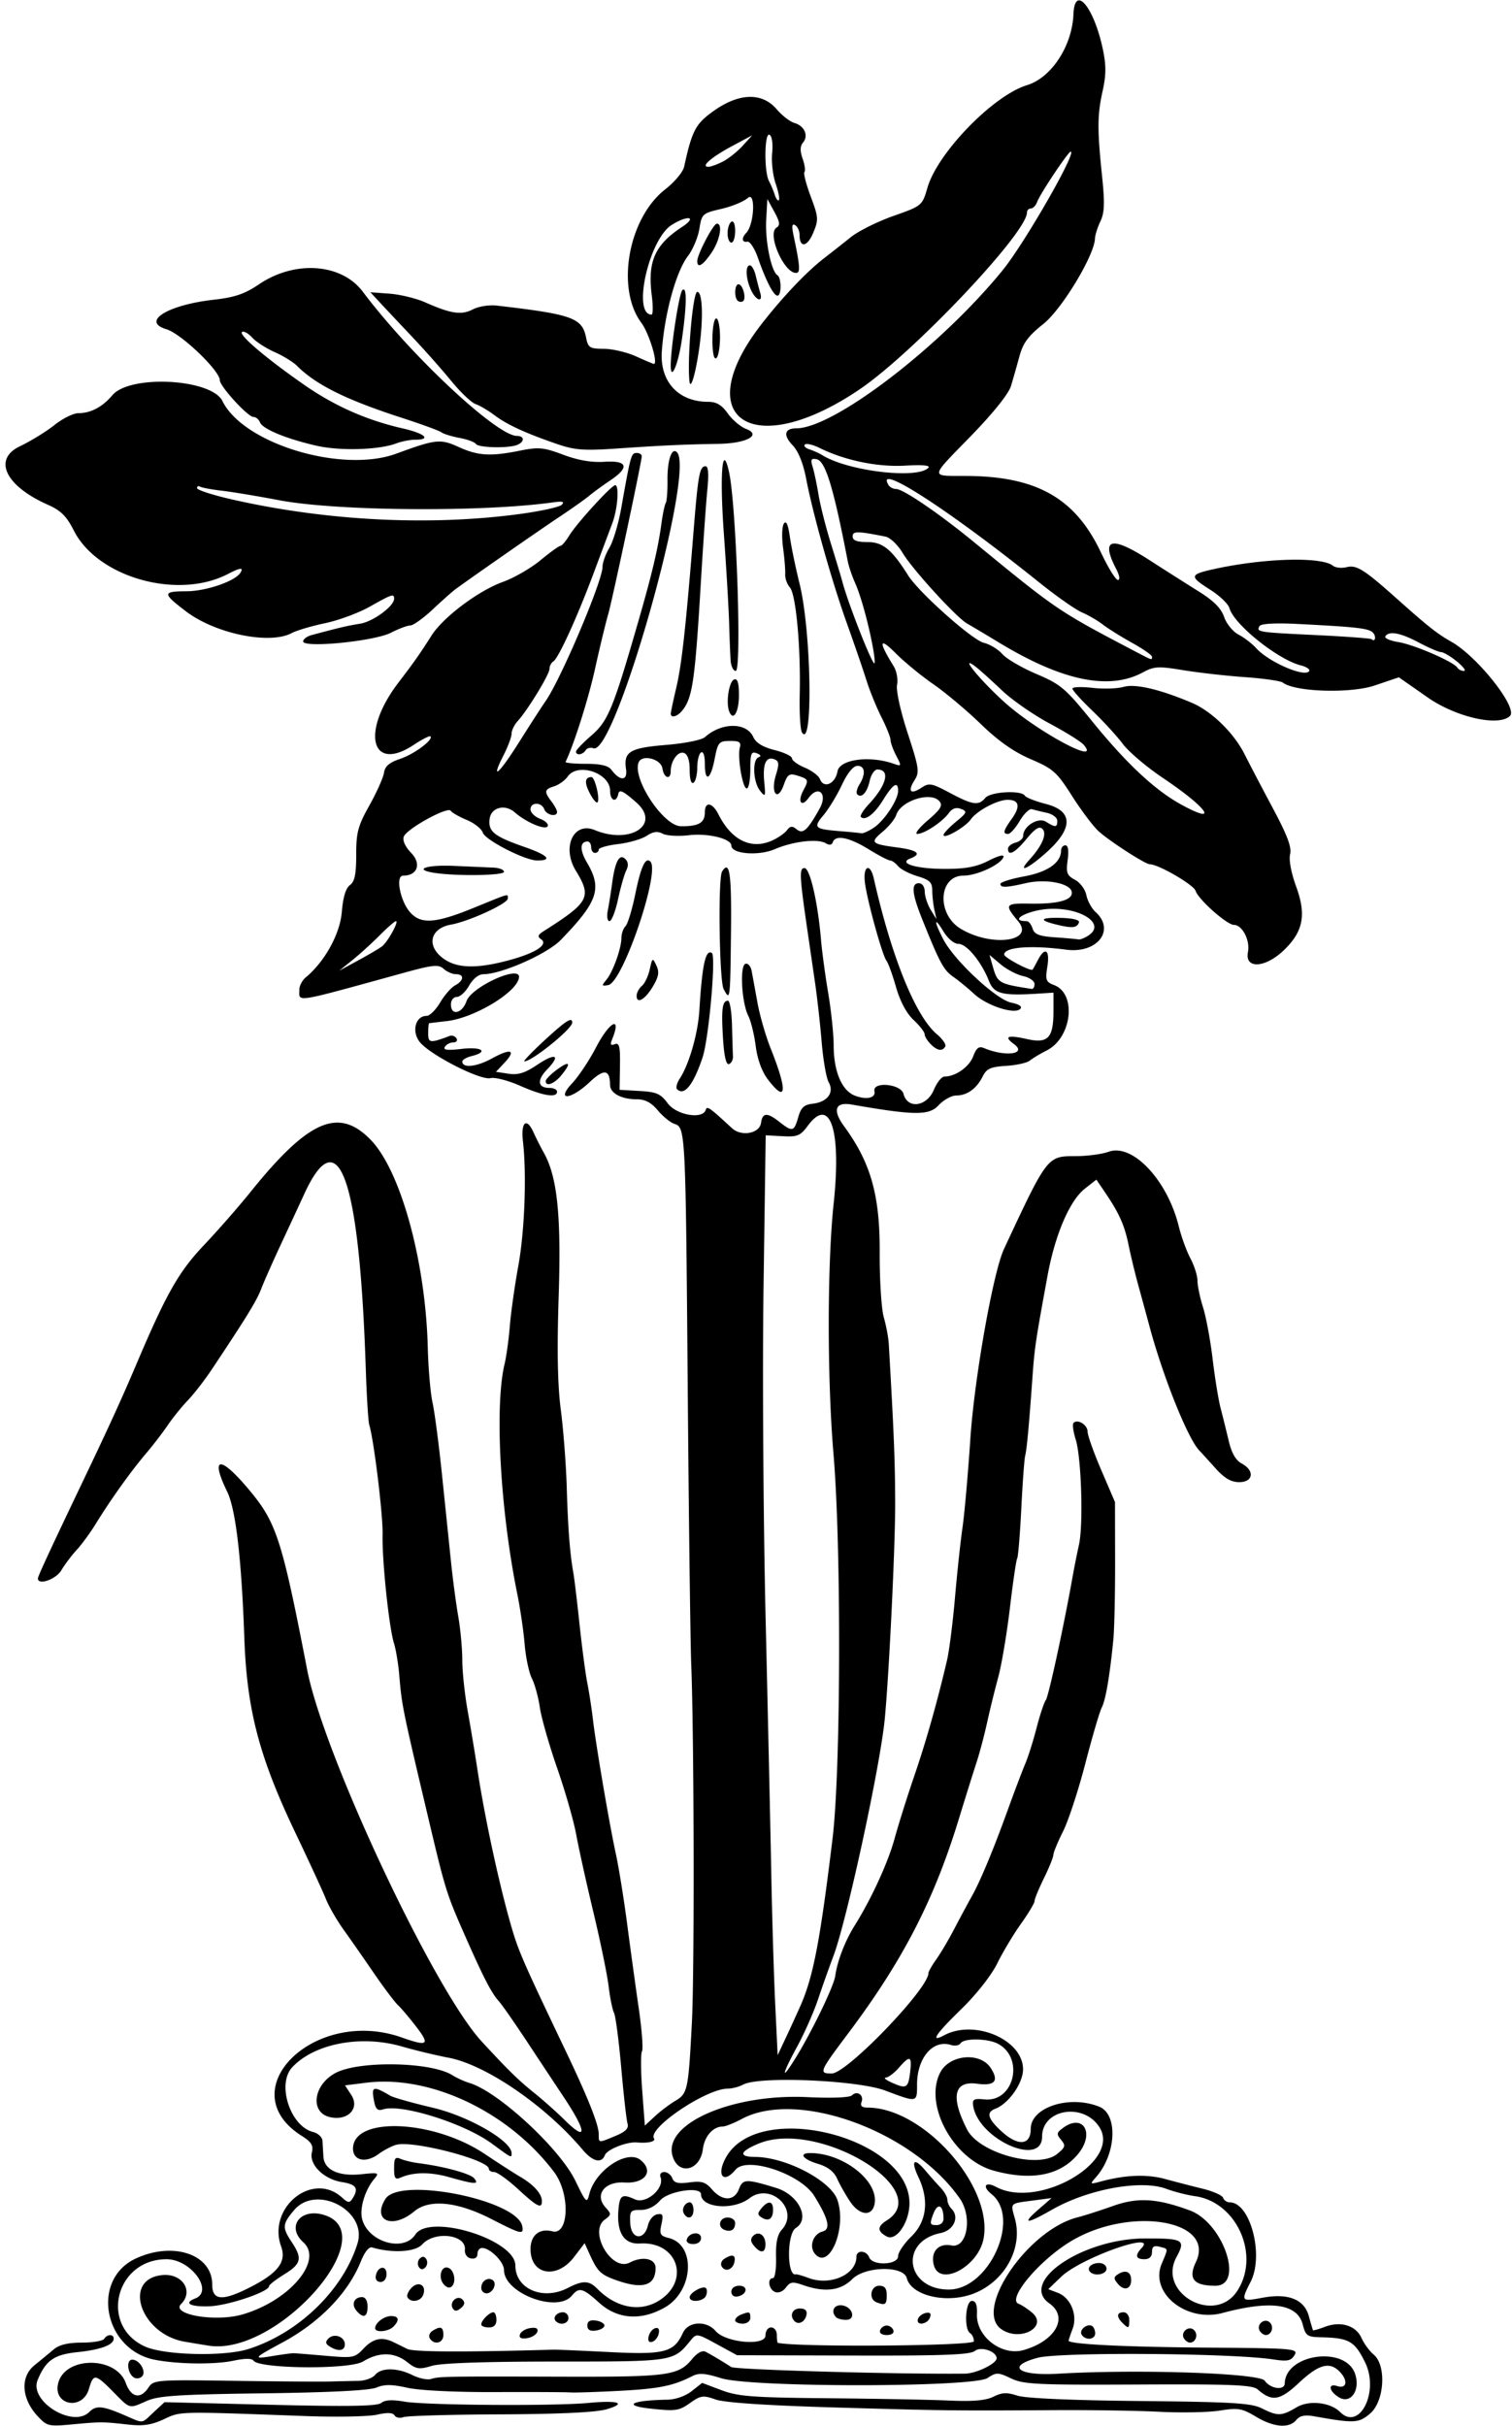
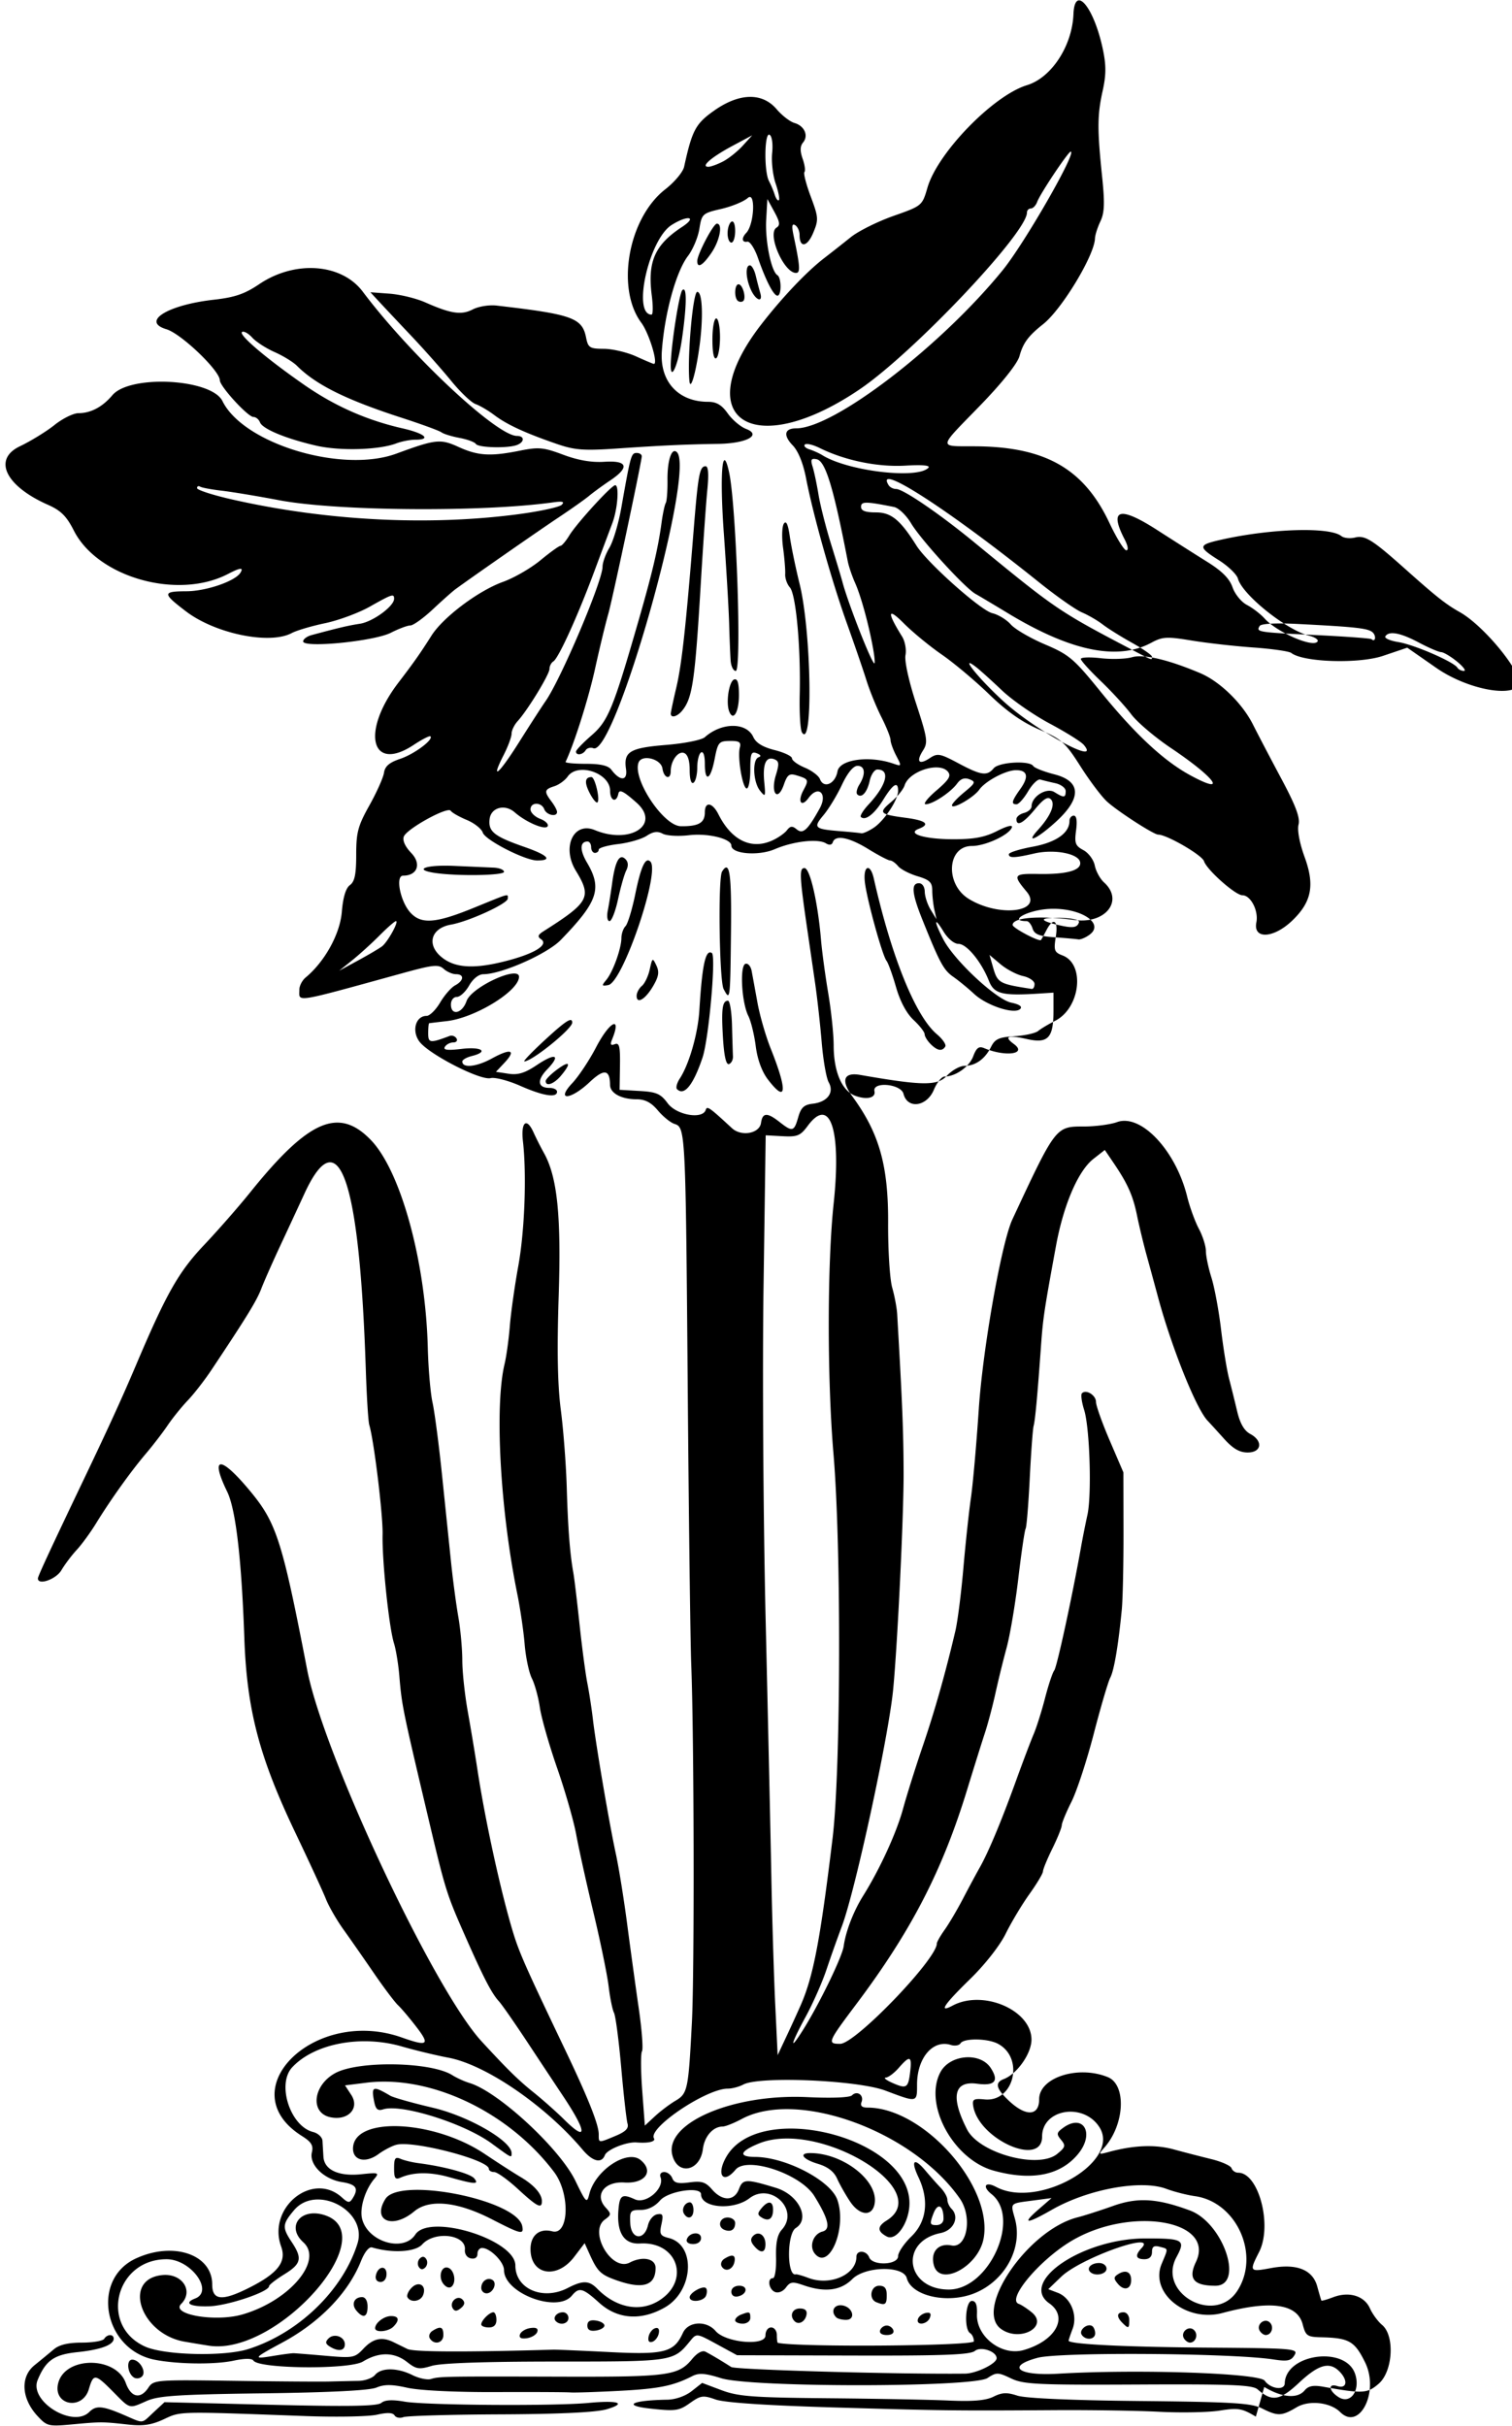
<svg xmlns="http://www.w3.org/2000/svg" width="374.063" height="600" viewBox="0 0 374.063 600">
-   <path d="M9.26 597.506c-3.971-4.3-4.283-9.66-.73-12.534a389.588 389.588 0 004.81-3.956c1.317-1.11 3.55-1.641 6.904-1.641 2.727 0 5.219-.422 5.537-.938.74-1.197 2.344-1.22 2.344-.033 0 1.539-3.214 2.729-8.993 3.331-5.764.6-7.824 2.048-9.82 6.898-2.16 5.244 8.716 11.955 12.783 7.889 1.652-1.653 3.263-1.525 8.374.665 5.305 2.275 4.371 2.35 7.557-.603l2.674-2.479 26.15.641c19.397.476 26.49.358 27.47-.455.909-.754 2.704-.854 5.766-.318 5.174.905 36.978 1.127 45.498.318 7.414-.704 9.614.057 4.516 1.562-2.61.77-11.52 1.198-26.355 1.263-12.326.054-23.106.365-23.954.69-.849.326-1.827.132-2.175-.43-.431-.698-1.817-.753-4.358-.174-2.05.467-10.055.617-17.79.333-31.825-1.17-30.66-1.196-34.934.788-3.069 1.426-5.136 1.73-8.906 1.31-6.316-.701-6.592-.702-13.816-.031-5.822.54-6.203.447-8.552-2.096zm301.432.175c-3.426-2.054-4.384-2.215-8.906-1.497-2.787.442-9.497.576-14.911.297-5.414-.279-17.016-.461-25.781-.406-25.336.16-27.674.132-54.844-.668-16.695-.492-26.988-1.184-29.205-1.963-3.115-1.094-3.69-1.013-6.367.893-2.675 1.905-3.557 2.03-9.7 1.367-7.181-.773-4.76-2.07 4.13-2.212 1.997-.032 4.458-.895 5.992-2.102l2.604-2.048 4.789 1.798c4.142 1.556 7.697 1.825 26.35 1.995 11.86.108 25.326.363 29.924.567 5.968.265 9.123-.008 11.02-.955 2.11-1.052 3.328-1.106 5.885-.262 2.019.666 13.36 1.165 30.316 1.335 22.938.229 27.567.508 30.196 1.819 3.961 1.976 4.847 1.946 8.639-.29 3.047-1.799 8.315-1.211 10.722 1.196 4.793 4.793 9.736-5.04 6.174-12.28-2.594-5.273-3.96-6.051-10.894-6.21-3.413-.079-3.807-.355-4.537-3.17-1.324-5.113-7.857-6.045-19.86-2.834-8.941 2.391-18.042-4.96-15.04-12.146 1.678-4.016 1.722-3.655-.513-4.24-1.39-.363-1.875-.028-1.875 1.298 0 1.162-.656 1.787-1.875 1.787-2.148 0-2.392-.95-.703-2.745 4.12-4.377-15.052 2.44-19.863 7.062l-3.222 3.096 2.373.902c3.183 1.21 4.94 5.51 3.645 8.917-.54 1.418-.98 2.727-.98 2.91 0 .876 13.816 1.569 34.314 1.721 21.549.16 22.548.247 21.563 1.867-.858 1.412-1.748 1.59-5.252 1.053-10.279-1.576-52.818-1.867-58.298-.4-7.91 2.119-4.824 4.512 5.071 3.933 19.857-1.161 49.8-.147 51.116 1.732 1.42 2.028 4.906 2.49 4.955.655.194-7.299 14.98-9.34 17.384-2.4 1.415 4.087-1.092 7.678-4.055 5.81-2.442-1.54-2.687-3.485-.346-2.742 2.425.77 2.733-1.427.512-3.648-2.447-2.447-5.131-1.69-9.934 2.802-4.783 4.475-6.713 4.787-10.277 1.664-1.26-1.104-6.452-1.315-29.532-1.198-24.975.126-28.376-.037-31.46-1.508-3.228-1.54-3.614-1.547-5.822-.1-3.576 2.343-58.506 2.376-65.934.04-3.904-1.228-5.472-1.343-7.087-.52-4.76 2.428-8.216 3.128-18.006 3.648-5.675.301-11.162.48-12.193.397-1.031-.083-9.385-.122-18.565-.087-9.857.038-18.757-.399-21.74-1.066-3.86-.864-5.675-.874-7.687-.042-1.702.704-11.587 1.205-27.946 1.416-20.875.27-25.923.596-28.798 1.86-4.52 1.989-4.057 2.112-8.343-2.216-4.49-4.536-4.883-4.581-6.024-.704-1.594 5.415-8.963 4.017-7.594-1.44 1.683-6.706 14.301-6.746 16.721-.053 1.306 3.611 3.641 4.093 5.593 1.154 1.28-1.926 1.849-1.972 20.974-1.695 10.812.157 21.557.235 23.878.174 2.32-.061 5.53-.133 7.133-.16 1.604-.026 3.448-.69 4.1-1.475 1.526-1.84 5.502-1.82 9.24.045 1.623.81 3.692 1.244 4.598.966 2.079-.637 3.1-.655 32.681-.572 26.045.072 28.54-.27 31.922-4.374 1.227-1.49 2.513-2.199 3.281-1.809 1.317.668 4.039 2.285 6.38 3.79 1.063.684 41.066 1.818 57.853 1.64 2.791-.03 7.812-2.476 7.812-3.807 0-1.697-3.92-3.019-5.375-1.812-1.15.954-7.826 1.208-30.16 1.145l-28.684-.08-5.008-2.728c-4.996-2.723-5.012-2.725-6.563-.83-4.202 5.137-4.12 5.124-33.295 5.124-17.503 0-28.362.377-30.655 1.064-3.143.942-3.842.835-6.094-.937-3.185-2.505-6.973-2.55-10.94-.129-3.31 2.019-25.748 1.82-27.094-.24-.373-.57-2.178-.557-4.947.033-4.619.985-13.765.877-19.432-.23-12.676-2.475-15.94-19.85-4.706-25.05 9.261-4.286 18.89-1.016 18.89 6.416 0 3.957 2.441 4.187 9.076.854 7.153-3.592 9.357-6.417 7.98-10.226-3.484-9.636 7.766-18.719 15.037-12.139 1.528 1.384 1.89 1.416 2.637.235 1.578-2.494.934-3.467-2.675-4.044-4.482-.717-8.115-4.328-7.395-7.351.404-1.696-.127-2.566-2.463-4.037-17.932-11.29 3.043-32.008 24.678-24.375 6.462 2.28 7.065 1.856 3.66-2.578-1.682-2.191-3.734-4.617-4.559-5.39-.825-.774-3.524-4.36-5.999-7.97-2.474-3.609-5.858-8.46-7.52-10.78-1.66-2.32-3.605-5.696-4.32-7.5-.714-1.805-4.118-9.188-7.563-16.407-8.94-18.73-11.993-30.361-12.622-48.067-.702-19.8-2.124-31.919-4.258-36.308-4.401-9.049-1.578-8.97 5.93.164 6.296 7.658 7.764 12.305 13.868 43.899 4.058 21.004 31.291 79.018 43.127 91.875 6.46 7.016 9.125 9.63 12.92 12.673 2.24 1.796 5.67 4.846 7.624 6.78 5.72 5.659 5.567 3.004-.338-5.86-1.546-2.32-5.458-8.226-8.692-13.125-3.235-4.898-6.461-9.539-7.17-10.312-1.857-2.024-3.804-5.79-8.487-16.407-4.515-10.236-4.811-11.189-9.039-29.062-6.382-26.981-6.524-27.679-7.153-35.156-.24-2.836-.832-6.422-1.317-7.969-1.235-3.938-2.968-20.504-2.814-26.895.115-4.775-2.136-23.276-3.298-27.107-.25-.826-.635-6.943-.853-13.594-1.56-47.421-6.663-62.081-15.182-43.605a3686.554 3686.554 0 01-5.927 12.764c-1.926 4.125-4.07 8.976-4.763 10.781-1.153 2.996-3.58 6.948-12.334 20.086-1.693 2.54-4.317 5.915-5.832 7.5-1.515 1.586-3.755 4.36-4.977 6.164-1.222 1.805-3.654 4.969-5.406 7.031-3.72 4.382-8.752 11.42-12.324 17.24-1.389 2.263-3.54 5.21-4.78 6.548-1.24 1.338-2.945 3.6-3.787 5.026-1.34 2.267-5.815 3.83-5.815 2.03 0-.54 3.07-7.156 11.7-25.219 5.768-12.07 9.214-19.62 12.623-27.656 7.463-17.594 10.492-22.934 16.773-29.568 3.436-3.63 8.568-9.486 11.404-13.014 14.429-17.95 21.886-21.203 29.832-13.016 7.427 7.653 13.576 30.025 14.123 51.38.132 5.156.66 11.273 1.173 13.593.514 2.32 1.567 10.336 2.34 17.813l2.23 21.562c.452 4.383 1.265 10.5 1.807 13.594.541 3.094.986 7.945.989 10.781.003 2.836.612 8.531 1.355 12.656a649.788 649.788 0 012.417 14.531c1.824 12.017 5.553 29.169 8.525 39.215 1.687 5.7 2.939 8.549 13.152 29.94 5.7 11.937 8.307 18.49 8.307 20.88 0 2.209-.14 2.195 4.157.4 2.518-1.052 3.317-1.874 2.965-3.047-.265-.883-.965-7.09-1.555-13.794-.59-6.703-1.395-12.82-1.788-13.593-.394-.774-.993-3.727-1.331-6.563-.34-2.836-2.031-11.062-3.76-18.281-1.728-7.219-3.642-15.867-4.253-19.219-.61-3.352-2.734-10.76-4.72-16.463-1.985-5.702-3.913-12.452-4.284-15-.37-2.547-1.258-5.78-1.97-7.185-.714-1.405-1.518-5.202-1.787-8.438-.27-3.235-1.09-8.836-1.823-12.445-4.23-20.815-5.646-46.44-3.144-56.878.454-1.892 1.037-6.11 1.297-9.375.26-3.264 1.201-9.943 2.093-14.841 1.58-8.68 2.098-22.521 1.153-30.852-.546-4.811.9-6.026 2.622-2.203a76.323 76.323 0 002.536 5.022c3.345 5.945 4.333 15.489 3.679 35.533-.435 13.312-.27 21.956.537 28.125.64 4.898 1.3 13.547 1.466 19.219.294 10.03.782 16.297 1.642 21.094.232 1.289.914 6.984 1.517 12.656.603 5.672 1.47 12.21 1.927 14.531.457 2.32 1.075 6.328 1.374 8.906.74 6.382 4.054 25.822 5.673 33.282.728 3.351 1.988 11.156 2.8 17.343.811 6.188 2.106 15.596 2.876 20.908.77 5.312 1.132 10.095.802 10.628-.33.534-.306 4.888.053 9.678l.653 8.707 2.485-2.303c1.367-1.266 3.65-2.99 5.073-3.831 3.03-1.79 3.216-2.67 4.084-19.412.647-12.459.536-70.863-.168-88.593-.214-5.415-.605-36.211-.867-68.438-.516-63.434-.559-64.298-3.255-65.154-.991-.314-2.848-1.814-4.126-3.334-1.662-1.974-3.161-2.762-5.26-2.762-3.769 0-6.557-1.505-6.575-3.549-.034-3.862-1.48-4.062-5.047-.698-4.737 4.468-8.48 4.696-4.307.263 1.577-1.676 4.225-5.658 5.884-8.849 3.385-6.51 6.446-8 3.953-1.922-.5 1.217-.317 1.513.692 1.126 1.118-.43 1.353.562 1.277 5.38l-.094 5.905 4.93.284c4.207.242 5.23.69 6.974 3.047 2.161 2.924 8.603 4.054 9.405 1.65.352-1.057.816-.735 6.493 4.509 2.314 2.137 6.813 1.332 7.185-1.287.37-2.601 1.517-2.66 4.601-.234 3.177 2.499 3.587 2.394 4.603-1.172.69-2.418 1.434-3.112 3.607-3.362 3.63-.417 5.368-2.756 3.937-5.296-.585-1.039-1.362-5.475-1.728-9.857-.366-4.383-1.093-10.922-1.615-14.532-.523-3.61-1.352-9.304-1.842-12.656-2.044-13.965-2.144-15.937-.807-15.937 1.362 0 3.308 8.461 4.098 17.812.24 2.836 1.04 8.742 1.779 13.125.738 4.383 1.344 10.197 1.346 12.92.004 6.454 2.016 11.198 5.276 12.437 2.876 1.094 5.178.564 4.814-1.108-.538-2.468 6.566-1.822 7.188.654.961 3.831 5.757 3.195 7.508-.997.754-1.804 1.941-3.281 2.638-3.281 2.718 0 6.113-2.39 7.096-4.997.8-2.12 1.408-2.575 2.71-2.029 5.278 2.214 10.734 1.474 7.373-1-2.6-1.913-1.558-2.316 3.213-1.245 5.208 1.17 6.562-.255 6.562-6.909v-4.572l-3.516.228c-9.201.595-11.18.095-12.458-3.148-1.865-4.731-5.495-9.14-7.525-9.14-1.071 0-2.618-1.275-3.699-3.047-2.377-3.898-2.418-2.633-.062 1.912 2.715 5.238 13.066 14.89 16.806 15.67 2.032.423 2.818.976 2.228 1.565-1.419 1.42-8.275-.817-11.396-3.716-1.504-1.398-3.825-3.302-5.158-4.231-2.402-1.675-3.336-3.403-7.67-14.19-2.583-6.428-2.818-8.963-.831-8.963.823 0 1.42.874 1.44 2.109.017 1.16.677 3.164 1.464 4.453l1.432 2.344-.515-2.344c-.283-1.29-.52-3.437-.527-4.773-.01-2.006-.648-2.62-3.652-3.52-2.001-.6-4.162-1.721-4.802-2.493-.64-.77-1.527-1.402-1.972-1.402-.445 0-2.866-1.265-5.38-2.812-4.765-2.932-8.166-3.593-8.794-1.709-.232.698-.854.802-1.692.285-1.973-1.22-8.085-.523-12.675 1.444-4.035 1.73-10.733 1.176-10.733-.888 0-1.703-5.785-3.124-10.463-2.57-2.625.31-5.56.144-6.521-.37-1.27-.68-2.358-.535-3.982.529-1.23.805-4.398 1.72-7.04 2.033-2.644.314-4.807.933-4.807 1.377 0 .443-.422.806-.938.806-.515 0-.937-.632-.937-1.406 0-.773-.397-1.406-.882-1.406-1.93 0-1.982 2.101-.13 5.24 3.775 6.398 2.674 9.634-6.497 19.098-3.356 3.464-14.649 8.467-19.142 8.48-1.173.004-2.575 1.118-3.54 2.813-.878 1.544-2.25 2.806-3.047 2.806-.825 0-1.45.809-1.45 1.875 0 2.863 2.78 2.252 3.86-.848 1.22-3.502 13.126-8.957 12.982-5.948-.17 3.549-10.911 10.101-17.86 10.895-2.275.26-4.243.499-4.372.53-.129.033-.235 1.142-.235 2.466 0 2.45.432 2.506 5.296.682.593-.223 1.356.046 1.696.597.34.55-.014 1.002-.787 1.002-.774 0-1.708.488-2.077 1.085-.492.795.623.932 4.163.513 4.972-.589 6.777.69 2.49 1.767-1.288.323-2.343.933-2.343 1.355 0 1.703 3.512 1.336 7.347-.767 4.713-2.584 6.07-2.102 3.07 1.092l-2.091 2.225 3.103.47c2.353.357 4.046-.161 7.012-2.147 4.646-3.11 6.017-2.542 2.563 1.062-2.618 2.733-2.37 4.595.614 4.595 1 0 1.82.421 1.82.937 0 1.595-3.459 1.043-9.101-1.452-2.972-1.315-6.275-2.172-7.34-1.905-2.53.636-15.262-5.899-17.604-9.035-1.97-2.64-.939-6.358 1.765-6.358.773 0 2.283-1.487 3.356-3.305 1.072-1.818 2.745-3.732 3.718-4.252 2.19-1.172 2.305-2.755.201-2.755-.862 0-2.233-.596-3.047-1.324-1.282-1.146-2.61-1.012-9.917.998-27.638 7.604-25.782 7.307-25.782 4.135 0-.938.698-2.283 1.55-2.99 4.732-3.928 8.499-10.747 8.952-16.207.302-3.644.984-5.904 2.01-6.653 1.18-.863 1.551-2.66 1.551-7.504 0-5.533.43-7.137 3.272-12.22 1.8-3.218 3.42-6.845 3.602-8.059.24-1.61 1.32-2.539 3.987-3.43 3.47-1.16 8.315-4.758 7.503-5.57-.209-.209-2.069.738-4.133 2.105-10.59 7.008-13.109-3.199-3.796-15.383 3.887-5.085 5.352-7.167 8.177-11.62 2.908-4.587 11.61-11.12 17.748-13.328 2.703-.972 6.853-3.37 9.223-5.328 2.37-1.958 4.594-3.56 4.942-3.56.348 0 1.338-1.16 2.2-2.578 1.81-2.98 10.435-12.422 11.348-12.422 1.043 0 .6 5.915-.703 9.375a6715.4 6715.4 0 00-4.559 12.188c-4.118 11.034-8.767 21.23-10.04 22.017-.527.326-.958 1.164-.958 1.862 0 1.354-5.386 10.182-7.88 12.917-.822.903-1.495 2.29-1.495 3.085 0 .794-.874 3.155-1.94 5.247-3.402 6.666-1.274 4.908 3.793-3.135 2.694-4.276 5.644-8.843 6.556-10.15 3.802-5.444 14.087-29.694 14.094-33.228.002-1.043.766-3.162 1.697-4.71.931-1.546 2.253-5.976 2.938-9.843 2.334-13.185 2.45-13.594 3.841-13.594.75 0 1.3.422 1.223.938-.61 4.049-7.325 35.573-8.287 38.906-.67 2.32-2.147 8.438-3.281 13.594-1.617 7.347-5.177 18.586-7.272 22.955-.127.265 2.122.482 4.998.482 3.647 0 5.56.443 6.325 1.465 2.169 2.898 4.06 2.812 3.624-.164-.63-4.298.927-5.235 9.918-5.97 4.572-.373 8.8-1.22 9.587-1.919 4.175-3.708 10.306-3.725 11.988-.034.664 1.459 2.345 2.486 5.274 3.223 2.364.595 4.298 1.52 4.298 2.054 0 .535 1.426 1.568 3.168 2.296 1.742.728 3.428 2.003 3.747 2.834.94 2.447 3.8 1.182 4.342-1.921.516-2.953 7.866-3.967 13.823-1.906 2.058.712 2.075.663.709-1.957-.771-1.479-1.405-3.23-1.408-3.891-.003-.662-1.013-3.193-2.245-5.625-1.231-2.432-2.9-6.532-3.71-9.11-.808-2.578-2.98-8.906-4.828-14.062-3.747-10.46-8.384-26.922-10.115-35.912-.726-3.767-1.93-6.734-3.32-8.176-2.388-2.478-2.032-4.193.87-4.193 9.303 0 35.697-20.205 51.08-39.102 5.413-6.65 18.437-29.336 16.841-29.336-.612 0-7.55 10.391-8.294 12.422-.33.902-1.036 1.64-1.568 1.64-.531 0-.967.459-.967 1.02 0 5.018-28.126 34.724-41.38 43.703-26.44 17.913-42.467 7.333-24.334-16.063 5.169-6.67 11.222-13.045 15.547-16.375a484.816 484.816 0 006.574-5.177c1.872-1.505 6.615-3.87 10.539-5.255 7.123-2.514 7.136-2.525 8.451-7.034 2.51-8.609 16.282-22.777 24.603-25.312 6.057-1.845 11.185-9.681 11.507-17.584.304-7.455 5.067-1.756 7.272 8.702.837 3.97.824 6.343-.056 10.313-1.321 5.956-1.343 9.444-.135 21.094.691 6.66.603 9.01-.419 11.16-.711 1.497-1.314 3.395-1.339 4.218-.126 4.178-8.203 17.538-12.807 21.184-3.697 2.929-4.986 4.675-5.882 7.969a360.72 360.72 0 01-2.083 7.334c-.57 1.9-4.37 6.654-9.742 12.188-10.591 10.911-10.493 9.997-1.079 10.066 17.275.128 26.765 5.559 33.072 18.928 1.764 3.738 3.65 6.797 4.192 6.797.588 0 .409-1.115-.445-2.766-3.897-7.536-1.206-8.24 8.23-2.156 3.8 2.449 9.277 5.93 12.172 7.734 3.723 2.32 5.575 4.178 6.325 6.344.584 1.685 2.187 3.646 3.563 4.358 1.377.711 3.344 2.224 4.373 3.36 3.124 3.452 12.08 7.317 13.106 5.656.261-.422-.681-1.058-2.094-1.413-5.645-1.417-16.514-10.124-17.616-14.113-.29-1.046-2.402-3.088-4.695-4.539-5.302-3.354-5.236-3.806.752-5.134 12.324-2.735 26.64-3.15 29.52-.858.637.508 2.168.67 3.402.36 2.445-.613 4.308.557 12.417 7.795 7.684 6.86 10.007 8.695 13.49 10.659 6.45 3.637 16.501 16.337 14.507 18.33-2.723 2.72-13.277.369-20.304-4.524l-7.202-5.014-5.977 2.019c-6.01 2.03-19.75 1.599-22.713-.713-.532-.415-4.765-1.024-9.405-1.353-4.641-.328-11.516-1.104-15.278-1.724-6.13-1.01-7.164-.951-9.969.56-8.333 4.487-19.894 2.101-35.462-7.318-3.484-2.107-7.087-4.254-8.008-4.77-2.618-1.466-13.528-13.412-15.934-17.446-1.192-2-3.095-3.822-4.227-4.049-7-1.4-8.154-1.407-8.154-.043 0 .983 1.06 1.383 3.667 1.383 3.793 0 6.024 1.827 10.053 8.233 2.674 4.25 15.879 16.007 18.747 16.691 1.48.353 3.533 1.603 4.565 2.779 1.03 1.175 4.828 3.393 8.437 4.928 6.007 2.554 7.167 3.536 13.692 11.58 8.607 10.61 15.693 17.223 22.292 20.803 9.408 5.104 6.28.695-4.775-6.73-3.975-2.67-8.405-6.432-9.843-8.361-1.439-1.929-4.83-5.626-7.538-8.217-2.707-2.59-4.922-5.048-4.922-5.463 0-.414 2.215-.498 4.922-.186 2.707.313 6.188.205 7.735-.239 2.892-.83 8.947.583 16.875 3.937 4.89 2.069 10.418 7.46 13.07 12.745 1.163 2.32 4.302 8.31 6.974 13.311 3.59 6.718 4.708 9.696 4.28 11.401-.348 1.387.257 4.602 1.514 8.051 2.539 6.962 1.728 11.097-3.08 15.7-4.627 4.43-9.714 4.673-8.864.423.575-2.872-1.406-6.699-3.466-6.699-1.717 0-8.812-6.297-9.485-8.419-.482-1.52-9.21-6.581-11.35-6.581-1.09 0-9.996-5.75-12.651-8.169-1.338-1.219-4.291-5.138-6.563-8.71-3.77-5.93-4.659-6.723-10.209-9.105-4.22-1.811-8.006-4.473-12.377-8.703-3.464-3.352-8.744-7.782-11.733-9.844-2.99-2.063-7.217-5.54-9.396-7.726-4.054-4.07-4.214-2.818-.418 3.274.723 1.162 1.102 3.228.841 4.593-.277 1.45.81 6.413 2.618 11.95 2.833 8.674 2.976 9.656 1.697 11.662-1.768 2.774-.972 3.635 1.713 1.852 1.888-1.254 2.51-1.141 7.038 1.275 5.66 3.02 7.109 3.226 8.753 1.245 1.283-1.546 8.91-1.978 9.79-.555.29.468 2.635 1.392 5.212 2.052 6.714 1.72 6.81 5.933.272 11.851-4.64 4.2-7.59 5.492-4.305 1.886 3.135-3.442 4.362-6.372 3.169-7.565-.757-.757-1.81-.097-3.906 2.444-2.86 3.47-4.607 4.4-4.607 2.455 0-.564.844-1.246 1.875-1.515 1.031-.27 1.875-1.009 1.875-1.642 0-2.43 3.712-4.73 5.665-3.51 2.345 1.464 2.772 1.425 2.772-.258 0-.764-1.16-1.643-2.578-1.954-1.418-.31-3.078-.716-3.688-.902-.611-.186-1.968 1.115-3.016 2.89-1.047 1.776-2.34 3.229-2.873 3.229-1.406 0-1.21-.78.965-3.833 2.135-2.999 1.752-4.604-1.099-4.604-2.52 0-7.584 2.69-9.096 4.832-1.364 1.933-6.735 5.008-6.748 3.863-.005-.4 1.366-1.858 3.047-3.242 2.77-2.28 2.89-2.578 1.279-3.199-1.214-.468-2.174-.14-3.032 1.034-1.61 2.202-6.048 5.135-7.782 5.143-.738.004.437-1.516 2.61-3.375 3.153-2.7 3.731-3.645 2.866-4.688-2.09-2.518-9.577-.15-10.7 3.385-.312.984-1.812 2.837-3.333 4.117-3.22 2.709-2.907 3.047 3.623 3.913 5 .663 6.114 1.598 3.227 2.71-3.148 1.213 1.428 2.59 8.608 2.59 5.104 0 7.747-.503 10.78-2.05 2.417-1.233 3.865-1.589 3.633-.892-.617 1.85-6.542 4.609-9.901 4.609-6.133 0-6.7 9.415-.787 13.07 7.548 4.664 18.579 3.27 14.306-1.808-3.46-4.113-3.234-4.452 2.893-4.34 7.093.132 10.76-.905 10.37-2.93-.412-2.139-6.432-3.27-11.353-2.135-4.893 1.13-6.283 1.17-6.283.183 0-.425 2.637-1.258 5.86-1.852 5.818-1.072 9.14-3.393 9.14-6.386 0-.716.477-1.302 1.06-1.302.692 0 .892 1.27.573 3.646-.425 3.168-.187 3.809 1.813 4.88 1.269.678 2.533 2.387 2.817 3.805.283 1.415 1.31 3.292 2.282 4.172 4.958 4.487.417 10.317-7.251 9.31-8.848-1.162-15.357-.645-15.357 1.218 0 .746 6.594 4.231 7.02 3.712.125-.151.72-1.224 1.324-2.384 1.755-3.374 2.993-2.514 2.332 1.62-.534 3.343-.362 3.817 1.668 4.59 5.642 2.144 4.416 13.01-1.823 16.166-1.65.834-3.541 1.967-4.205 2.518-.664.55-3.296 1.134-5.848 1.296-3.855.244-4.837.689-5.797 2.622-1.488 2.999-3.855 4.704-6.53 4.704-1.17 0-3.141 1.093-4.381 2.43-2.364 2.55-5.958 2.519-21.494-.188-4.094-.714-4.815 1.353-1.875 5.372 6.624 9.054 8.878 17.064 8.806 31.292-.034 6.703.42 13.875 1.009 15.937.589 2.063 1.144 5.016 1.233 6.563 1.28 22.08 1.56 29.017 1.587 39.375.028 10.553-1.497 42.136-2.58 53.437-1.114 11.615-9.408 49.902-12.693 58.594a359.375 359.375 0 00-3.83 10.781c-1.035 3.094-3.325 8.277-5.09 11.517-3.743 6.875-4.198 8.897-.784 3.483 4.07-6.454 9.79-18.209 10.159-20.88.508-3.678 2.414-8.613 4.804-12.436 4.159-6.654 8.252-15.576 9.876-21.527.914-3.352 3.104-10.313 4.867-15.47 2.96-8.664 5.644-18.14 8.097-28.593.544-2.32 1.429-9.281 1.966-15.469.537-6.187 1.375-13.992 1.863-17.343.488-3.352 1.366-13.266 1.95-22.032.999-14.976 5.64-41.148 8.313-46.875 10.743-23.017 10.706-22.968 17.683-22.968 2.865 0 6.562-.49 8.215-1.087 5.915-2.14 14.525 7.011 17.341 18.43.636 2.578 1.938 6.158 2.893 7.955.955 1.797 1.737 4.272 1.737 5.5 0 1.227.618 4.186 1.373 6.576.755 2.39 1.824 8.141 2.376 12.782.551 4.64 1.443 10.125 1.981 12.187a434.151 434.151 0 012.015 8.137c.7 2.964 1.74 4.763 3.208 5.549 3.244 1.736 2.86 4.596-.618 4.596-2.021 0-3.635-.94-5.86-3.413-1.687-1.877-3.514-3.881-4.059-4.453-2.829-2.973-8.918-18.155-12.262-30.572-.763-2.836-2.028-7.477-2.811-10.312-.783-2.836-1.848-7.25-2.368-9.808-1.008-4.965-2.317-7.905-5.803-13.043l-2.182-3.215-2.813 2.202c-3.788 2.964-7.39 11.341-9.266 21.545-2.936 15.98-3.21 17.815-3.712 24.819-.877 12.266-1.43 18.24-1.82 19.687-.21.773-.642 6.652-.962 13.063-.32 6.411-.779 11.975-1.02 12.365-.24.39-1.05 5.902-1.8 12.25-.75 6.347-2.053 14.072-2.897 17.166a273.469 273.469 0 00-2.762 11.25c-.675 3.094-1.852 7.523-2.614 9.844-.763 2.32-2.744 8.648-4.403 14.062-6.139 20.033-13.84 34.927-27.39 52.969-7.12 9.48-7.268 9.844-4 9.844 3.722 0 23.906-20.95 23.906-24.814 0-.373.877-1.91 1.949-3.415 1.072-1.505 3.1-4.945 4.508-7.644 1.408-2.7 3.276-6.174 4.151-7.721 2.167-3.828 5.357-11.46 9.012-21.563 1.679-4.64 3.63-9.787 4.335-11.436.705-1.65 1.97-5.657 2.81-8.906.84-3.25 1.867-6.33 2.28-6.845.658-.82 4.443-18.251 6.616-30.469.413-2.32 1.127-5.906 1.586-7.969 1.109-4.976.591-21.59-.81-26.02-.613-1.936-.854-3.781-.535-4.1 1.034-1.034 3.473.484 3.473 2.162 0 .897 1.526 5.183 3.39 9.524l3.39 7.893.027 14.645c.014 8.056-.18 16.756-.431 19.334-.866 8.882-1.906 15.005-2.855 16.806-.524.994-2.356 7.226-4.073 13.85-1.716 6.624-4.193 14.178-5.503 16.786-1.31 2.609-2.395 5.236-2.411 5.838-.017.602-1.067 3.204-2.336 5.782-1.268 2.578-2.31 5.111-2.314 5.628-.005.518-1.516 3.049-3.36 5.625-1.842 2.577-4.479 6.977-5.859 9.778-1.465 2.974-5.138 7.654-8.83 11.25-6.458 6.29-7.895 8.464-4.336 6.56 7.596-4.066 19.597 1.127 19.536 8.453-.028 3.423-3.573 8.448-6.847 9.704-2.295.88-1.923 2.383 1.349 5.439 4.175 3.9 7.4 3.702 7.4-.454 0-5.366 9.626-8.467 16.979-5.47 4.663 1.9 4.188 11.732-.842 17.421-1.556 1.76-1.519 1.793 1.208 1.058 6.11-1.646 11.385-1.847 15.937-.605 2.578.703 6.77 1.787 9.316 2.41 2.546.622 4.796 1.632 5 2.245.205.613.948 1.115 1.652 1.115 5.066 0 8.503 13.068 5.16 19.62-2.47 4.842-2.381 4.961 2.962 3.963 6.318-1.18 10.301.403 11.428 4.542.492 1.804.956 3.379 1.031 3.499.076.12 1.406-.261 2.957-.846 3.902-1.473 7.663-.324 9.041 2.763.627 1.404 1.984 3.253 3.015 4.11 3.19 2.65 2.672 11.513-.85 14.544-2.828 2.432-3.887 2.488-13.733.735-2.445-.435-3.662-.197-4.568.895-1.773 2.136-5.576 1.82-10-.832zM72.656 582c.516.011 4.106.298 7.979.637 6.728.59 7.141.51 9.304-1.792 2.344-2.495 4.539-2.978 7.34-1.617a720.1 720.1 0 013.502 1.717c1.529.756 14.04.816 36.094.174.773-.023 7.015.245 13.87.594 13.645.694 16.005.08 18.198-4.732 1.312-2.88 5.811-3.144 8.094-.475 2.484 2.904 12.338 3.783 12.338 1.101 0-1.138.6-1.983 1.406-1.983.782 0 1.407.833 1.407 1.875 0 1.031.105 1.9.234 1.93 4.868 1.125 48.516.79 48.516-.373 0-.795-.422-1.707-.938-2.026-1.553-.96-1.166-7.969.44-7.969.973 0 1.342.964 1.255 3.275-.21 5.56 6.13 10.433 11.549 8.879 7.934-2.275 11.176-8.171 6.351-11.55-7.582-5.311 8.23-16.026 23.689-16.053 9.522-.016 10.086.32 7.768 4.624-4.803 8.918 9.464 16.863 15.029 8.37 5.78-8.821-.09-22-10.447-23.452-1.981-.278-5.178-1.096-7.104-1.817-6.237-2.336-19.363.07-28.31 5.188-6.314 3.612-7.542 3.594-3.345-.05l3.281-2.85-4.687.618c-5.736.757-5.488.5-4.376 4.528 1.987 7.197-2.46 15.359-10.024 18.4-6.677 2.684-15.578.69-16.738-3.748-.819-3.13-10.284-2.955-13.485.248-2.858 2.86-6.797 3.347-12.1 1.499-2.662-.928-3.266-.846-4.313.586-.695.95-1.841 1.427-2.67 1.109-1.575-.605-2.023-3.428-.543-3.428.5 0 .847-2.311.772-5.135-.095-3.635.324-5.641 1.437-6.87 4.43-4.897-2.73-11.81-8.027-7.752-3.985 3.053-11.964 2.403-11.964-.975 0-2.043-8.096-.835-10.138 1.513-1.308 1.505-3.023 2.344-4.79 2.344-2.556 0-2.74.235-2.584 3.31.204 4.026 3.472 4.356 4.39.444.3-1.286 1.31-2.485 2.24-2.664 1.428-.275 1.598.11 1.082 2.459-.536 2.44-.312 2.86 1.808 3.392 6.794 1.706 6.138 13.126-.988 17.184-5.86 3.337-11.697 2.92-16.21-1.157-4.083-3.689-4.984-3.925-6.767-1.776-3.631 4.375-16.793-.586-16.793-6.329 0-1.992-3.37-5.404-5.391-5.457-.645-.018-1.172.632-1.172 1.443 0 .91-.63 1.345-1.64 1.136-.966-.199-1.572-1.09-1.474-2.164.343-3.75-7.476-4.703-10.567-1.287-1.703 1.88-7.359 2.217-12.404.736-.741-.218-1.843 1.146-2.736 3.386-3.127 7.844-10.183 15.148-19.46 20.142-7.228 3.89-7.424 4.168-2.344 3.323 2.32-.387 4.64-.694 5.156-.683zm8.914-1.664c-1.07-.677-1.14-1.142-.297-1.985 1.393-1.393 4.04-.435 4.04 1.462 0 1.616-1.65 1.847-3.743.523zm24.771-2.004c-.354-.574-.062-1.41.648-1.861 2.007-1.27 2.698-1.007 2.698 1.028 0 2.001-2.273 2.567-3.346.833zm54.116-.413c.178-.919.892-1.86 1.586-2.09.806-.27 1.144.181.937 1.25-.178.919-.891 1.86-1.585 2.09-.807.27-1.145-.181-.938-1.25zm-31.816-.575c.227-.688 1.375-1.392 2.552-1.565 1.455-.212 2.009.088 1.729.938-.227.688-1.376 1.392-2.553 1.564-1.454.213-2.008-.088-1.728-.937zm89.093-1.017c.215-.644.953-1.172 1.641-1.172.687 0 1.426.528 1.64 1.172.233.697-.432 1.172-1.64 1.172s-1.873-.475-1.64-1.172zm29.975-.287c-6.893-4.828 6.582-24.553 18.891-27.654 1.612-.406 5.58-1.68 8.818-2.831 6.055-2.152 10.844-1.865 18.957 1.137 8.272 3.06 13.538 18.62 6.302 18.62-5.38 0-6.79-1.726-4.808-5.882 4.947-10.374-16.298-13.909-30.895-5.142-7.921 4.757-16.02 14.477-12.923 15.51.577.191 2 1.12 3.163 2.06 4.342 3.517-2.786 7.488-7.505 4.182zm-154.897-.229c0-1.324 2.2-3 3.938-3 1.953 0 2.17 1.018.563 2.625-1.263 1.263-4.5 1.532-4.5.375zm52.5-.656c0-1.057.658-1.443 2.11-1.237 1.16.165 2.11.722 2.11 1.237 0 .516-.95 1.073-2.11 1.237-1.452.206-2.11-.18-2.11-1.237zm-26.25-.281c0-.97 2.03-3 3-3 .413 0 .75.844.75 1.875 0 1.25-.624 1.875-1.874 1.875-1.032 0-1.876-.338-1.876-.75zm18.463-.787c-.874-.875.183-2.213 1.75-2.213.742 0 1.35.633 1.35 1.406 0 1.412-1.979 1.927-3.1.807zm44.35-.238c0-.46.667-1.093 1.483-1.406 2.095-.804 2.267-.74 2.267.837 0 .782-.833 1.407-1.875 1.407-1.031 0-1.875-.377-1.875-.838zm14.707.232c-1.327-1.327-.576-3.145 1.3-3.145 1.31 0 1.844.51 1.64 1.563-.335 1.726-1.935 2.587-2.94 1.582zm30.527-.566c.215-.645 1.092-1.308 1.95-1.475 1.087-.21 1.388.144.994 1.172-.665 1.733-3.518 2.026-2.944.303zm-20.234-.391c-1.445-1.445-.547-3.244 1.475-2.956 2.654.379 3.492 3.581.937 3.581-.983 0-2.068-.281-2.412-.625zm-118.716-1.678c-1.303-1.57-.55-3.322 1.428-3.322.816 0 1.35.928 1.35 2.344 0 2.633-1.087 3.016-2.778.978zm23.85-.546c-.945-1.529 1.154-3.426 2.406-2.174.678.678.56 1.324-.386 2.108-1.007.836-1.534.853-2.02.066zm104.788-1.522c-1.967-.794-1.401-4.067.703-4.067 1.375 0 1.875.625 1.875 2.344 0 2.347-.389 2.607-2.578 1.723zm-115.969-1.178c-.293-.474.161-1.556 1.01-2.404 1.785-1.786 3.747-.549 2.847 1.796-.616 1.606-3.008 1.982-3.857.608zm69.797-.043c0-1.123 3.31-2.973 4.03-2.252.291.29.301 1.119.024 1.842-.564 1.47-4.054 1.823-4.054.41zm10.313-1.37c0-.87.801-1.476 1.953-1.476 2.284 0 1.961 2.191-.39 2.647-.926.18-1.563-.298-1.563-1.172zm-61.875-.951c0-1.634 1.537-2.719 2.771-1.956 1.248.771.124 3.306-1.466 3.306-.718 0-1.305-.607-1.305-1.35zm-9.333-.942c-1.393-1.679-.575-4.603 1.13-4.036 1.49.496 2.09 3.44.938 4.593-.545.545-1.328.334-2.068-.557zm-16.752-2.083c.456-2.352 2.647-2.675 2.647-.39 0 1.151-.605 1.953-1.475 1.953-.873 0-1.351-.638-1.172-1.563zm10.616-2.187c-.374-.605-.259-1.523.257-2.038.625-.625 1.164-.57 1.618.163.374.605.258 1.523-.257 2.038-.625.625-1.165.57-1.618-.163zm74.966-.055c-.372-.6-.094-1.46.617-1.91 1.981-1.256 2.866-1.006 2.532.715-.377 1.946-2.247 2.655-3.15 1.195zm7.97-5.141c-.853-1.027-.91-1.736-.197-2.45 1.342-1.342 3.042-.182 3.042 2.076 0 2.19-1.207 2.348-2.845.374zm-16.609-1.6c.591-1.775 3.516-2.027 3.516-.304 0 .87-.801 1.475-1.953 1.475-1.145 0-1.791-.485-1.563-1.172zm9.376-2.315c-1.891-.678-1.343-3.076.703-3.076 1.031 0 1.875.607 1.875 1.35 0 1.631-.992 2.295-2.578 1.726zm9.156-3.067c-1.076-.665-1.089-1.06-.075-2.282 1.663-2.003 2.872-1.86 2.872.342 0 2.249-1.082 3-2.797 1.94zm-19.234-.947c-.684-1.106.203-2.813 1.461-2.813.486 0 .882.844.882 1.875 0 1.978-1.363 2.523-2.343.938zM61.406 580.976c12.43-3.922 23.4-14.514 27.033-26.099 2.546-8.123-10.178-14.804-15.7-8.243-2.91 3.46-2.966 4.252-.552 7.897 2.667 4.027 2.354 5.355-1.874 7.969-2.063 1.275-3.75 2.588-3.75 2.918 0 1.38-10.063 4.783-14.688 4.967-4.779.19-6.582-.774-3.594-1.921 4.703-1.805-1.044-9.702-7.067-9.71-12.638-.02-16.712 16.428-5.346 21.588 4.756 2.159 19.542 2.526 25.538.634zm-15.71-1.829c-10.954-1.876-15.527-15.508-5.527-16.477 4.928-.477 7.818 3.968 4.644 7.142-2.633 2.633 8.522 4.534 15.197 2.59 11.631-3.388 20.017-13.322 15.043-17.823-4.404-3.986-.543-8.733 5.43-6.675 14.315 4.93-11.521 34.316-28.388 32.288-.55-.066-3.43-.536-6.399-1.045zm117.218-10.088c7.991-4.873 4.807-14.752-4.576-14.198-3.916.23-5.775-2.606-5.35-8.168.29-3.812.884-4.212 4.087-2.752 2.78 1.267 7.393-2.732 6.334-5.491-.274-.713.128-1.262.922-1.262.773 0 1.67.687 1.992 1.527.452 1.178 1.422 1.415 4.237 1.038 3.033-.407 3.981-.11 5.602 1.753 2.572 2.959 5.508 2.905 6.659-.121.955-2.513 1.734-2.538 9.117-.295 5.64 1.713 8.593 7.66 4.937 9.942-2.23 1.393-2.23 12.034 0 11.457.258-.066 1.656.33 3.108.883 5.388 2.048 11.892-.811 11.892-5.228 0-1.723 2.48-1.615 3.152.137.83 2.163 7.16 1.911 7.16-.285 0-.93 1.477-3.122 3.282-4.871 3.803-3.686 4.438-8.998 1.752-14.657-1.966-4.143-1.1-4.999 1.694-1.675 1.198 1.425 2.917 3.362 3.82 4.305.902.943 1.64 2.263 1.64 2.933 0 .67.458 1.677 1.017 2.236 2.053 2.053.577 5.344-2.696 6.01-10.302 2.094-8.569 13.973 2.039 13.973 10 0 17.933-17.74 10.556-23.608-2.38-1.893-1.544-3.211 1.13-1.78 10.482 5.61 30.992-6.218 25.58-14.752-3.93-6.197-14.188-4.522-14.188 2.317 0 7.694-15.783.626-17.056-7.638-.246-1.597.165-1.824 2.833-1.563 7.298.715 9.907-10.279 3.269-13.773-2.554-1.344-8.419-1.41-9.226-.102-.332.536-1.412.719-2.4.405-4.422-1.404-8.358 3.2-8.358 9.78 0 4.519.102 4.5-7.824 1.516-6.885-2.592-31.186-3.63-35.161-1.502-1.04.557-2.774 1.013-3.852 1.013-5.32 0-19.815 9.766-18.251 12.297.494.8-1.381 1.242-4.287 1.011-2.48-.197-7.317 1.738-7.856 3.143-.821 2.14-3.024 1.602-5.502-1.342-9.157-10.883-23.951-21.027-33.193-22.762-3.014-.565-8.222-1.82-11.574-2.786-10.082-2.909-21.595-.718-27.08 5.154-3.876 4.15-.504 14.588 5.173 16.013 1.22.307 2.261 1.287 2.312 2.18.05.893.156 2.663.234 3.934.201 3.272 3.776 4.917 9.4 4.324 4.25-.447 4.475-.368 3.202 1.13-2.294 2.697-3.696 7.277-3.035 9.914 1.437 5.722 10.252 8.323 13.161 3.883 3.495-5.332 24.758 1.228 24.758 7.638 0 5.813 6.82 8.748 12.955 5.575 3.704-1.915 5.279-1.884 7.27.147 4.637 4.726 10.5 5.901 15.189 3.043zm-10.477-5.132c-3.86-1.376-4.637-2.137-6.586-6.46l-1.212-2.688-2.587 3.392c-4.301 5.64-10.802 4.484-10.802-1.92 0-3.422 2.21-5.228 5.383-4.398 4.145 1.084 4.475-9.32.464-14.643-11.223-14.894-30.585-24.099-46.506-22.11l-5.237.655 1.533 2.34c2.187 3.336-.794 6.494-5.215 5.523-5.031-1.105-4.22-7.944 1.297-10.914 5.772-3.108 23.668-2.788 28.918.517 1.11.7 3.034 1.575 4.275 1.947 7.1 2.128 22.316 16.19 26.2 24.212 2.65 5.475 2.829 5.643 3.435 3.232 1.471-5.855 9.352-11.088 12.661-8.409 3.408 2.76 1.159 5.902-3.99 5.575-4.9-.31-7.462 3.056-4.671 6.14 1.491 1.648 1.48 1.827-.175 3.038-4.092 2.992 1.706 12.961 6.176 10.62 3.183-1.666 6.39-.999 6.39 1.33 0 4.394-3.156 5.371-9.75 3.021zm78.57-3.783c-.819-3.262 1.175-5.442 4.39-4.8 3.865.774 5.243-7.042 2.047-11.62-11.645-16.68-40.13-27.063-53.939-19.661-1.924 1.03-4.052 1.875-4.729 1.875-2.374 0-4.486 2.408-4.887 5.571-.698 5.515-6.276 6.602-7.563 1.474-1.984-7.904 14.995-15.193 33.362-14.322 6.131.29 10.537.114 11.096-.445 1.267-1.267 3.008-.042 2.356 1.658-.363.945.099 1.376 1.474 1.376 13.878 0 31.143 19.479 28.718 32.402-1.31 6.988-10.93 12.054-12.325 6.492zM201.6 557.39c-1.496-1.803-.443-4.877 1.878-5.484 2.095-.548 1.517-3.07-2.013-8.781-3.394-5.491-16.673-9.92-19.507-6.505-3.121 3.76-4.845 1.164-2.2-3.313 8.324-14.092 45.257-4.625 45.238 11.596-.006 4.735-3.258 9.488-5.626 8.22-2.373-1.27-2.371-2.48.005-3.965 12.1-7.555-16.979-25.04-31.64-19.025-4.752 1.949-5.134 3.3-.938 3.32 7.568.035 18.693 5.83 20.357 10.603 2.423 6.953-2.012 17.601-5.554 13.334zm-79.973-8.549c-8.477-4.35-15.413-5.047-19.152-1.921-5.396 4.51-10.506 2.3-7.123-3.08 3.503-5.572 32.595.22 33.85 6.74.42 2.177-.241 2.026-7.575-1.739zm88.673-4.367c-1.124-1.687-2.565-4.23-3.201-5.654-.788-1.759-2.308-2.93-4.753-3.664-3.747-1.122-4.839-2.655-1.891-2.655 8.05 0 16.744 6.73 15.948 12.347-.486 3.434-3.696 3.237-6.103-.374zm-82.188-3.104c-2.499-2.3-5.135-4.181-5.859-4.181-.724 0-1.316-.358-1.316-.796 0-2.198-18.603-7.046-22.855-5.956-1.094.28-3.1 1.325-4.46 2.321-3.363 2.467-6.657 1.466-6.255-1.9.894-7.485 20.244-6.388 32.536 1.845 3.299 2.21 7.307 4.787 8.907 5.729 3.295 1.94 5.252 4.163 5.252 5.967 0 1.98-1.134 1.402-5.95-3.029zm-17.018-2.923c-4.641-1.308-8.781-1.271-11.953.105-1.37.595-1.641.215-1.641-2.301 0-2.512.273-2.896 1.64-2.311.903.385 2.907.864 4.454 1.063 6.32.813 12.742 2.566 13.72 3.744 1.299 1.565.212 1.513-6.22-.3zm134.8-1.585c-10.04-2.745-17.454-16.364-13.254-24.345 2.318-4.403 9.843-5.058 12.447-1.083 2.132 3.254 1.047 4.507-3.388 3.912-5.711-.766-6.578 3.225-2.456 11.301 3.01 5.897 17.6 9.87 22.29 6.07 2.051-1.664 2.161-2.059.972-3.491-1.18-1.422-1.121-1.776.492-2.956 5.044-3.687 7.926 1.374 3.692 6.484-4.37 5.275-11.428 6.67-20.794 4.108zm-124.265-6.745c-6.775-4.97-22.327-9.862-26.82-8.436-1.382.439-1.877-.008-2.268-2.044-.71-3.7-.265-3.846 4.021-1.319.774.456 5.495 1.788 10.492 2.96 8.862 2.08 19.508 8.212 19.508 11.237 0 1.25.116 1.306-4.933-2.398zm111.794 18.556c-.03-3.36-1.443-4.002-2.521-1.145-.938 2.485-.858 2.785.742 2.785 1.089 0 1.788-.644 1.78-1.64zm-8.246-36.32c.456-3.904-.085-4.085-2.814-.946-1.121 1.29-2.568 2.378-3.216 2.42-.648.042.087.634 1.634 1.316 3.511 1.547 3.92 1.288 4.396-2.79zm-27.092-16.414c3.12-7.105 4.829-16.045 7.886-41.25 2.059-16.974 2.19-71.988.228-95.157-1.572-18.548-1.552-46.93.044-61.875 1.948-18.253-.867-26.712-6.4-19.228-1.824 2.467-2.574 2.777-6.243 2.578l-4.17-.225-.533 37.5c-.294 20.625-.062 57.54.515 82.031.577 24.493 1.214 53.18 1.415 63.75.202 10.57.635 24.844.964 31.718l.597 12.498 2.128-4.53a419.176 419.176 0 003.569-7.81zm57.852-252.582c0-.733-1.275-1.612-2.834-1.955-1.56-.342-4.066-1.658-5.57-2.924l-2.736-2.302.854 2.978c1.142 3.982 1.507 4.188 9.583 5.427.387.059.704-.492.704-1.224zm-161.422-9.309c1.4-1.069 4.25-6.234 3.44-6.234-.29 0-2.103 1.582-4.025 3.515-1.923 1.934-4.965 4.696-6.76 6.138l-3.264 2.622 4.688-2.55c2.578-1.401 5.242-2.972 5.92-3.49zm31.359 3.447c6.653-1.785 9.885-3.896 7.976-5.208-.919-.631-.786-1.08.577-1.944 11.361-7.209 12.026-8.451 8.033-15-3.547-5.817-.56-12.22 4.687-10.046 8.779 3.636 16.418-1.37 10.335-6.774-3.24-2.879-4.27-3.387-4.504-2.22-.47 2.34-2.04 1.782-2.04-.725 0-4.402-7.989-7.084-10.494-3.524-.674.957-2.174 2.04-3.335 2.407-2.452.775-2.545 1.291-.673 3.766.757 1.001 1.377 2.161 1.377 2.578 0 1.34-2.594.808-3.152-.648-.706-1.84-3.411-1.821-3.411.023 0 .787 1.08 1.84 2.4 2.342 1.32.502 2.14 1.334 1.822 1.849-.615.995-5.33-1.014-8.13-3.465-2.436-2.133-5.883-1.204-6.218 1.675-.359 3.092 1.1 4.255 8.645 6.892 5.82 2.034 7.043 3.34 3.126 3.34-3 0-12.856-5.042-13.453-6.882-.308-.95-2.102-2.368-3.985-3.152-1.884-.785-3.663-1.803-3.953-2.263-.713-1.133-10.855 4.444-11.597 6.377-.37.965.315 2.483 1.84 4.074 2.571 2.685 1.524 5.597-2.013 5.597-1.97 0-.715 6.386 1.795 9.14 2.677 2.937 6.237 2.67 15.659-1.172 9.23-3.764 8.437-3.549 8.437-2.292 0 1.236-9.663 5.662-14.044 6.432-4.955.871-6.13 4.947-2.324 8.057 3.39 2.77 8.302 2.997 16.617.766zm-18.296-21.603c-5.49-.832-2.215-2.05 4.688-1.744 3.996.177 8.425.371 9.843.431 1.418.06 2.579.531 2.579 1.047 0 .913-11.645 1.094-17.11.266zm38.31-19.748c-1.349-2.607-1.197-3.955.444-3.955.855 0 2.174 5.556 1.483 6.247-.27.27-1.136-.762-1.927-2.292zm123.698 35.001c3.822-2.847-2.47-6.788-10.133-6.348-5.243.302-10.152 3.017-5.454 3.017.481 0 1.136.822 1.455 1.827.456 1.437 1.622 1.901 5.454 2.17 2.68.189 5.32.421 5.866.517.546.095 1.812-.437 2.812-1.183zm-7.837-2.386c-4.9-1.153-4.637-1.865.645-1.746 2.958.067 4.738.498 4.538 1.1-.453 1.358-1.565 1.496-5.183.646zm-70.777-20.856c1.442-.638 3.103-1.782 3.692-2.543.848-1.095 1.355-1.146 2.436-.249 1.539 1.277 2.72.2 5.702-5.196 2.023-3.661-.358-5.858-2.772-2.557-1.777 2.43-2.791.935-1.28-1.888 1.403-2.623 1.331-2.783-1.665-3.705-1.8-.553-2.294-.195-3.163 2.299-1.519 4.357-3.356 2.14-1.97-2.378.86-2.796.792-3.453-.398-3.91-2.053-.787-2.909 1.17-2.477 5.66.352 3.658.283 3.792-1.07 2.089-1.71-2.155-1.926-7.707-.32-8.243.703-.234.528-.603-.469-.986-1.367-.525-1.593.049-1.593 4.047 0 2.562-.396 4.658-.88 4.658-1.038 0-2.342-7.709-1.712-10.118.35-1.338-.138-1.66-2.47-1.634-2.715.031-2.964.328-3.767 4.486-1.012 5.237-2.421 5.887-2.421 1.117 0-1.986-.38-3.102-.937-2.757-.516.318-.938 2.006-.938 3.75 0 1.744-.422 3.431-.937 3.75-.565.349-.938-.895-.938-3.126 0-2.411-.486-3.891-1.392-4.239-1.466-.563-3.295 1.93-3.295 4.49 0 2.27-1.707 1.734-2.045-.64-.343-2.42-5.134-3.61-5.92-1.47-1.508 4.107 6.191 15.68 10.466 15.73 4.4.053 5.936-.833 5.936-3.424 0-2.762 1.867-2.495 3.364.48 3.226 6.412 8.068 8.793 13.233 6.507zm25.138-3.155c2.64-1.73 6.078-6.907 6.078-9.155 0-2.48-1.253-1.728-3.681 2.209-2.186 3.543-4.47 5.298-5.526 4.243-.275-.276.577-1.657 1.895-3.07 4.487-4.81 5.454-8.661 2.174-8.661-.702 0-1.553 1.26-1.891 2.801-.637 2.896-2.02 4.4-3.077 3.343-.332-.332-.093-1.424.532-2.424 1.626-2.605 1.402-4.664-.505-4.62-1.032.025-2.454 1.774-3.835 4.718-1.208 2.574-3.249 5.93-4.535 7.46-2.65 3.15-2.305 3.465 4.386 3.996 2.32.185 4.55.41 4.955.5.405.09 1.768-.513 3.03-1.34zm52.022-20.52c-.639-.77-4.43-3.14-8.425-5.27-3.995-2.128-9.326-5.83-11.845-8.227-2.52-2.396-5.388-4.982-6.375-5.746-4.477-3.469.704 2.967 6.925 8.603 8 7.247 24.124 15.946 19.72 10.64zm92.337-20.604c-1.547-1.268-3.318-2.32-3.935-2.34-.617-.018-3.106-1.088-5.53-2.377-4.557-2.423-7.396-2.945-8.275-1.523-.28.451 1.17 1.089 3.222 1.417 3.862.617 13.7 4.878 14.59 6.318.28.45 1.01.817 1.624.815.614-.003-.15-1.042-1.696-2.31zm-144.444-3.076c-1.045-5.905-3.019-13.127-4.473-16.372-.76-1.695-1.585-4.136-1.833-5.425-3.514-18.205-5.511-24.744-7.69-25.173-1.365-.268-1.546.076-.986 1.875.378 1.212 1.032 4.314 1.454 6.892.422 2.578 1.814 8.062 3.095 12.187 1.28 4.125 2.547 8.344 2.817 9.375 1.343 5.142 7.233 20.156 7.908 20.156.182 0 .05-1.582-.292-3.515zm68.974 1.875c0-.387-2.215-1.933-4.922-3.436-2.706-1.503-5.975-3.545-7.264-4.538-1.29-.993-3.61-2.34-5.157-2.994-1.547-.653-6.351-4.03-10.676-7.503-22.383-17.974-40.772-29.834-37.136-23.951.318.516 1.157.938 1.864.938 1.737 0 10.665 6.089 19.23 13.115 20.592 16.893 20.753 17.002 39.65 26.924 4.59 2.41 4.412 2.352 4.411 1.445zm54.634-5.977c-1.057-1.056-3.956-1.386-18.756-2.136-5.259-.266-8.881-.07-9.234.501-.928 1.502-.602 1.555 13.67 2.244 7.476.36 13.769.82 13.984 1.02.933.87 1.258-.706.336-1.629zm-109.98-40.723c.625-.625-1.284-.812-5.726-.561-6.835.386-14.927-1.285-21.156-4.37-1.655-.82-3.297-1.202-3.65-.85-.351.352.16.891 1.135 1.198.977.307 2.408.953 3.181 1.435 6.305 3.926 23.387 5.977 26.216 3.148zM33.133 588.008c-1.623-1.007-1.95-4.414-.423-4.414 1.845 0 3.583 2.988 2.417 4.154-.508.508-1.406.625-1.994.26zm259.785-9.652c-.966-1.563 1.207-3.356 2.5-2.063 1.082 1.082.405 3.082-1.043 3.082-.455 0-1.11-.459-1.457-1.02zm-25.327-.96c-.706-1.144 1.4-2.864 2.599-2.123.411.255.748 1.07.748 1.814 0 1.59-2.416 1.813-3.347.308zm44.077-.915c-.966-1.563 1.207-3.356 2.5-2.063 1.082 1.082.405 3.082-1.043 3.082-.455 0-1.11-.459-1.457-1.02zm-33.98-1.981c-1.532-1.531-1.414-2.625.28-2.625.782 0 1.407.833 1.407 1.875 0 2.185-.175 2.263-1.688.75zm-1.159-9.696c-1.05-1.265-1.034-1.647.094-2.36 1.873-1.184 3.22-.573 3.22 1.462 0 2.293-1.76 2.77-3.314.898zm-6.816-2.904c-.977-.977.26-2.212 2.217-2.212 1.001 0 1.82.632 1.82 1.406 0 1.39-2.878 1.965-4.037.806zM167.497 269.372c-.346-.346-.04-1.528.68-2.627 2.318-3.536 4.493-11.124 4.846-16.901.687-11.244 1.53-15.111 3.086-14.15 1.078.666-.758 21.269-2.306 25.868-2.286 6.793-4.536 9.58-6.306 7.81zm22.457-2.425c-1.473-1.932-2.571-4.946-2.988-8.204-.362-2.832-1.189-6.204-1.837-7.493-1.657-3.296-2.159-12.39-.71-12.876.625-.21 1.32.597 1.542 1.794.223 1.197.875 4.747 1.448 7.89s2.037 8.206 3.253 11.25c4.24 10.613 3.95 13.745-.708 7.639zm-54.954.417c0-.419 1.266-1.697 2.813-2.84 3.17-2.345 3.623-1.664.99 1.492-1.742 2.087-3.803 2.818-3.803 1.348zm43.86-10.681c-.439-7.14-.163-9.183 1.24-9.183.46 0 .908 2.742.994 6.094.086 3.351.191 6.797.234 7.656.043.86-.4 1.722-.985 1.917-.705.235-1.206-1.953-1.484-6.484zm-44.246.703c5.388-4.972 6.949-5.975 6.949-4.467 0 1.535-9.94 9.581-11.838 9.581-.36 0 1.84-2.301 4.889-5.114zm95.61.828c-.811-.81-1.474-1.906-1.474-2.436s-1.233-2.115-2.74-3.522c-1.739-1.625-3.32-4.587-4.332-8.11-.875-3.054-1.935-5.984-2.355-6.512-1.043-1.312-4.844-15.104-5.355-19.43-.486-4.118 1.312-4.883 2.204-.938 4.39 19.424 10.318 34.055 15.609 38.523 1.43 1.207 2.362 2.578 2.072 3.046-.771 1.25-1.964 1.045-3.63-.62zM157.5 246.287c0-.754.582-1.853 1.293-2.443.712-.59 1.59-2.435 1.953-4.1.63-2.89.702-2.934 1.637-.971.76 1.596.585 2.73-.789 5.08-1.934 3.313-4.094 4.596-4.094 2.434zm21.524-1.672c-1.073-2.004-1.416-27.395-.393-29.05 1.876-3.036 2.379.386 2.212 15.06-.193 16.91-.205 17.006-1.82 13.99zM150 242.343c1.64-1.976 3.716-7.733 3.735-10.359.007-1.057.463-2.37 1.012-2.92.549-.549 1.637-4.113 2.417-7.921 1.401-6.835 2.527-9.263 3.735-8.056 2.502 2.502-6.82 29.872-10.401 30.537-1.651.306-1.704.171-.498-1.281zm.358-17.109c.279-1.418.772-4.512 1.095-6.876.74-5.415 1.815-7.339 3.281-5.873.702.702.767 1.657.192 2.805-.48.958-1.393 4.167-2.03 7.132-.636 2.965-1.582 5.39-2.101 5.39-.529 0-.721-1.135-.437-2.578zm-7.859-39.35c0-.372 1.716-2.165 3.814-3.983 4.127-3.58 5.357-6.569 11.585-28.151 3.458-11.983 4.903-18.104 5.75-24.355.312-2.31.788-4.554 1.056-4.988.268-.434.461-2.977.43-5.651-.06-4.91 1.051-8.195 2.336-6.91 4.618 4.618-15.332 75.26-20.676 73.21-.71-.273-1.571-.046-1.912.505-.698 1.13-2.383 1.36-2.383.324zm55.901-4.752c-.408-.661-.656-4.878-.551-9.37.273-11.671-.931-24.782-2.433-26.476-.698-.788-1.22-2.265-1.16-3.281.06-1.017-.179-3.958-.53-6.536-.35-2.578-.262-5.258.197-5.954.575-.872 1.04.15 1.49 3.281.362 2.501 1.442 7.712 2.4 11.579 2.909 11.725 3.38 41.276.587 36.757zm-32.45-4.648c.007-.386.62-3.274 1.362-6.416 1.344-5.7 2.359-14.896 4.283-38.818 1.123-13.955 1.493-15.938 2.972-15.938.668 0 .809 1.958.421 5.86-.32 3.223-1.049 13.664-1.619 23.203-1.444 24.16-2.058 28.32-4.642 31.433-1.215 1.464-2.8 1.85-2.777.676zm14.445-.554c-.854-2.227-.027-7.472 1.245-7.89.821-.269 1.172.884 1.172 3.858 0 4.246-1.424 6.62-2.417 4.032zm.359-12.57c-.1-1.419-.266-5.532-.367-9.141-.101-3.61-.694-13.672-1.317-22.36-1.063-14.818-.364-22.79 1.315-14.999 1.79 8.312 3.15 49.077 1.638 49.077-.598 0-1.169-1.16-1.27-2.578zM75 158.63c0-.552.95-1.258 2.11-1.568 6.971-1.867 9.003-2.343 11.962-2.802 3.183-.494 8.428-4.336 8.428-6.173 0-1.328-.486-1.17-5.994 1.938-2.765 1.56-7.753 3.408-11.084 4.105-3.331.697-7.047 1.797-8.256 2.444-5.458 2.92-18.89.162-26.153-5.37-5.885-4.484-5.87-4.95.159-4.975 4.826-.02 12.014-2.49 13.299-4.569.858-1.389.017-1.303-3.116.317-12.425 6.425-32.216.832-38.093-10.765-1.802-3.555-3.203-4.95-6.386-6.359-10.54-4.662-13.709-11.26-6.954-14.48 2.707-1.292 6.562-3.661 8.566-5.267 2.005-1.605 4.67-2.919 5.921-2.919 3.035 0 5.935-1.534 8.385-4.435 4.363-5.168 24.518-4.099 27.243 1.446 5.192 10.563 29.581 17.933 43.015 12.998 9.746-3.58 10.893-3.703 15.385-1.658 4.837 2.202 7.889 2.386 15.205.917 4.622-.928 5.82-.816 10.69 1.007 3.699 1.384 7.018 1.953 10.187 1.748 5.78-.374 6.31 1.356 1.418 4.632-1.804 1.209-4.14 2.913-5.191 3.787-1.05.874-4.426 3.262-7.5 5.306-4.866 3.236-21.955 15.128-25.628 17.835-.708.522-3.203 2.742-5.545 4.933-2.341 2.192-4.837 3.984-5.546 3.984-.71 0-2.882.813-4.829 1.806C92.565 158.602 75 160.331 75 158.63zm53.257-31.46c5.315-.703 10.135-1.75 10.711-2.325.77-.771.2-.929-2.164-.598-17.533 2.454-53.548 2.169-67.769-.536-5.227-.994-11.588-2.05-14.136-2.346-2.547-.296-4.973-.749-5.39-1.007-.418-.258-.759-.093-.759.367 0 .46 3.902 1.721 8.672 2.804 23.258 5.281 48.594 6.584 70.835 3.641zm-49.976-16.938c-7.478-1.712-13.33-4.133-13.96-5.774-.282-.733-1.011-1.333-1.622-1.333-1.367 0-8.293-7.554-8.31-9.065-.03-2.42-9.575-11.54-13.221-12.633-6.326-1.895.289-6.015 11.72-7.299 5.204-.585 7.634-1.415 11.217-3.835 8.871-5.99 20.38-5.162 25.647 1.847 11.803 15.705 33.153 35.672 38.141 35.672 1.917 0 1.917 1.508 0 2.244-2.26.867-9.59.678-10.17-.262-.283-.457-2.101-1.128-4.04-1.49-1.94-.363-3.948-.982-4.464-1.377-.516-.394-4.945-2.015-9.844-3.602-13.772-4.461-21.213-8.154-25.928-12.87-.929-.928-3.411-2.45-5.517-3.381-2.105-.931-4.596-2.543-5.535-3.58-.94-1.038-2.066-1.666-2.504-1.395-.996.615 5.855 6.455 15.27 13.015 7.591 5.29 15.53 8.807 24.449 10.835 5.5 1.25 7.221 2.801 3.108 2.801-1.256 0-3.36.41-4.678.91-4.287 1.63-13.918 1.909-19.759.572zm59.531-.417c-7.828-2.694-12.366-4.782-15.468-7.116-1.547-1.164-3.656-2.407-4.688-2.761-1.031-.355-3.74-2.93-6.021-5.724-2.281-2.793-6.71-7.787-9.844-11.098-3.134-3.31-6.7-7.103-7.927-8.428l-2.23-2.409 4.751.354c2.613.195 6.57 1.157 8.792 2.14 6.423 2.837 8.956 3.213 11.786 1.75 1.415-.733 4.048-1.16 5.852-.952 18.748 2.165 21.204 3.041 22.178 7.909.505 2.527.894 2.772 4.421 2.79 2.127.012 5.706.856 7.954 1.876 2.248 1.02 4.225 1.854 4.394 1.854 1.133 0-1.186-7.603-3.103-10.177-6.34-8.512-3.22-25.888 5.926-33.002 2.282-1.775 4.38-4.282 4.662-5.571 1.983-9.059 2.847-10.67 7.462-13.916 6.227-4.38 11.883-4.496 15.436-.315 1.312 1.545 3.296 3.074 4.409 3.399 2.48.724 3.53 3.13 2.114 4.837-.746.898-.773 2.071-.093 4.02.528 1.515.726 2.986.442 3.271-.285.285.412 3.005 1.549 6.045 1.939 5.186 1.977 5.742.614 9.004-1.464 3.503-3.367 3.802-3.367.53 0-.97-.488-2.066-1.084-2.434-.785-.485-.898.21-.409 2.523 1.625 7.679 1.73 9.286.61 9.286-3.028 0-7.216-9.721-4.825-11.2.94-.58.827-1.418-.532-3.91l-1.73-3.171-.29 5.153c-.292 5.155 1.24 12.735 2.763 13.676 1.041.644 1.06 5.077.022 5.077-.95 0-2.844-3.666-4.84-9.375-.813-2.32-1.988-4.113-2.612-3.984-1.343.277-1.493-.897-.276-2.157 1.998-2.067 2.38-10.418.396-8.652-.996.887-3.963 2.11-6.592 2.716-4.621 1.067-4.802 1.232-5.391 4.918-.336 2.098-1.603 5.117-2.817 6.709-2.958 3.878-5.796 14.214-6.471 23.57-.54 7.476 4.065 12.505 11.452 12.505 2.067 0 3.353.761 4.86 2.878 1.126 1.582 3.159 3.301 4.516 3.82 3.98 1.52.142 3.594-6.852 3.704-8.308.13-13.871.384-24.899 1.14-8.394.574-10.602.412-15-1.102zm23.435-36.71c-1.08-8.428.74-12.548 7.503-16.987 3.882-2.548 1.408-3-2.594-.475-5.62 3.548-9.79 22.17-4.965 22.17.363 0 .389-2.12.056-4.709zm30.64-27.724c-.693-2.014-1.08-5.406-.86-7.537.229-2.224-.038-4.145-.626-4.508-1.289-.796-1.423 9.07-.157 11.442a24.13 24.13 0 011.428 3.403c.308.976.765 1.57 1.016 1.318.252-.251-.11-2.104-.802-4.118zm-13.012-5.448c1.392-.725 3.586-2.477 4.875-3.894l2.344-2.578-4.938 2.646c-5.19 2.781-7.905 5.143-5.912 5.143.605 0 2.238-.593 3.63-1.317zm-8.327 54.208c-.54-6.04.88-21.954 1.957-21.954 1.324 0 1.535 6.675.448 14.169-.93 6.42-2.169 10.428-2.405 7.785zm-4.61-3.744c0-4.42 2.062-17.82 2.867-18.631 1.156-1.167 1.116 3.708-.1 12.12-.9 6.227-2.767 10.621-2.767 6.511zm10.312-6.435c0-2.867.422-5.212.938-5.212.515 0 .937 2.084.937 4.632 0 2.548-.422 4.893-.938 5.212-.582.36-.937-1.397-.937-4.632zm6.225-9.612c-.9-.9-.722-4.037.228-4.037 1.083 0 2.022 3.615 1.09 4.192-.396.244-.989.174-1.318-.155zm3.3-2.675c-1.292-2.836-1.426-6.05-.252-6.05.46 0 1.113 1.16 1.451 2.578.338 1.418.834 3.317 1.102 4.219.753 2.533-1.077 1.939-2.3-.747zm-13.275-7.12c0-1.652 3.986-9.243 4.854-9.243 1.51 0 .738 4.152-1.338 7.202-2.154 3.163-3.516 3.954-3.516 2.042zm7.5-6.843c0-1.26.422-2.55.938-2.868.546-.338.937.615.937 2.288 0 1.577-.422 2.868-.938 2.868-.515 0-.937-1.03-.937-2.288z" />
+   <path d="M9.26 597.506c-3.971-4.3-4.283-9.66-.73-12.534a389.588 389.588 0 004.81-3.956c1.317-1.11 3.55-1.641 6.904-1.641 2.727 0 5.219-.422 5.537-.938.74-1.197 2.344-1.22 2.344-.033 0 1.539-3.214 2.729-8.993 3.331-5.764.6-7.824 2.048-9.82 6.898-2.16 5.244 8.716 11.955 12.783 7.889 1.652-1.653 3.263-1.525 8.374.665 5.305 2.275 4.371 2.35 7.557-.603l2.674-2.479 26.15.641c19.397.476 26.49.358 27.47-.455.909-.754 2.704-.854 5.766-.318 5.174.905 36.978 1.127 45.498.318 7.414-.704 9.614.057 4.516 1.562-2.61.77-11.52 1.198-26.355 1.263-12.326.054-23.106.365-23.954.69-.849.326-1.827.132-2.175-.43-.431-.698-1.817-.753-4.358-.174-2.05.467-10.055.617-17.79.333-31.825-1.17-30.66-1.196-34.934.788-3.069 1.426-5.136 1.73-8.906 1.31-6.316-.701-6.592-.702-13.816-.031-5.822.54-6.203.447-8.552-2.096zm301.432.175c-3.426-2.054-4.384-2.215-8.906-1.497-2.787.442-9.497.576-14.911.297-5.414-.279-17.016-.461-25.781-.406-25.336.16-27.674.132-54.844-.668-16.695-.492-26.988-1.184-29.205-1.963-3.115-1.094-3.69-1.013-6.367.893-2.675 1.905-3.557 2.03-9.7 1.367-7.181-.773-4.76-2.07 4.13-2.212 1.997-.032 4.458-.895 5.992-2.102l2.604-2.048 4.789 1.798c4.142 1.556 7.697 1.825 26.35 1.995 11.86.108 25.326.363 29.924.567 5.968.265 9.123-.008 11.02-.955 2.11-1.052 3.328-1.106 5.885-.262 2.019.666 13.36 1.165 30.316 1.335 22.938.229 27.567.508 30.196 1.819 3.961 1.976 4.847 1.946 8.639-.29 3.047-1.799 8.315-1.211 10.722 1.196 4.793 4.793 9.736-5.04 6.174-12.28-2.594-5.273-3.96-6.051-10.894-6.21-3.413-.079-3.807-.355-4.537-3.17-1.324-5.113-7.857-6.045-19.86-2.834-8.941 2.391-18.042-4.96-15.04-12.146 1.678-4.016 1.722-3.655-.513-4.24-1.39-.363-1.875-.028-1.875 1.298 0 1.162-.656 1.787-1.875 1.787-2.148 0-2.392-.95-.703-2.745 4.12-4.377-15.052 2.44-19.863 7.062l-3.222 3.096 2.373.902c3.183 1.21 4.94 5.51 3.645 8.917-.54 1.418-.98 2.727-.98 2.91 0 .876 13.816 1.569 34.314 1.721 21.549.16 22.548.247 21.563 1.867-.858 1.412-1.748 1.59-5.252 1.053-10.279-1.576-52.818-1.867-58.298-.4-7.91 2.119-4.824 4.512 5.071 3.933 19.857-1.161 49.8-.147 51.116 1.732 1.42 2.028 4.906 2.49 4.955.655.194-7.299 14.98-9.34 17.384-2.4 1.415 4.087-1.092 7.678-4.055 5.81-2.442-1.54-2.687-3.485-.346-2.742 2.425.77 2.733-1.427.512-3.648-2.447-2.447-5.131-1.69-9.934 2.802-4.783 4.475-6.713 4.787-10.277 1.664-1.26-1.104-6.452-1.315-29.532-1.198-24.975.126-28.376-.037-31.46-1.508-3.228-1.54-3.614-1.547-5.822-.1-3.576 2.343-58.506 2.376-65.934.04-3.904-1.228-5.472-1.343-7.087-.52-4.76 2.428-8.216 3.128-18.006 3.648-5.675.301-11.162.48-12.193.397-1.031-.083-9.385-.122-18.565-.087-9.857.038-18.757-.399-21.74-1.066-3.86-.864-5.675-.874-7.687-.042-1.702.704-11.587 1.205-27.946 1.416-20.875.27-25.923.596-28.798 1.86-4.52 1.989-4.057 2.112-8.343-2.216-4.49-4.536-4.883-4.581-6.024-.704-1.594 5.415-8.963 4.017-7.594-1.44 1.683-6.706 14.301-6.746 16.721-.053 1.306 3.611 3.641 4.093 5.593 1.154 1.28-1.926 1.849-1.972 20.974-1.695 10.812.157 21.557.235 23.878.174 2.32-.061 5.53-.133 7.133-.16 1.604-.026 3.448-.69 4.1-1.475 1.526-1.84 5.502-1.82 9.24.045 1.623.81 3.692 1.244 4.598.966 2.079-.637 3.1-.655 32.681-.572 26.045.072 28.54-.27 31.922-4.374 1.227-1.49 2.513-2.199 3.281-1.809 1.317.668 4.039 2.285 6.38 3.79 1.063.684 41.066 1.818 57.853 1.64 2.791-.03 7.812-2.476 7.812-3.807 0-1.697-3.92-3.019-5.375-1.812-1.15.954-7.826 1.208-30.16 1.145l-28.684-.08-5.008-2.728c-4.996-2.723-5.012-2.725-6.563-.83-4.202 5.137-4.12 5.124-33.295 5.124-17.503 0-28.362.377-30.655 1.064-3.143.942-3.842.835-6.094-.937-3.185-2.505-6.973-2.55-10.94-.129-3.31 2.019-25.748 1.82-27.094-.24-.373-.57-2.178-.557-4.947.033-4.619.985-13.765.877-19.432-.23-12.676-2.475-15.94-19.85-4.706-25.05 9.261-4.286 18.89-1.016 18.89 6.416 0 3.957 2.441 4.187 9.076.854 7.153-3.592 9.357-6.417 7.98-10.226-3.484-9.636 7.766-18.719 15.037-12.139 1.528 1.384 1.89 1.416 2.637.235 1.578-2.494.934-3.467-2.675-4.044-4.482-.717-8.115-4.328-7.395-7.351.404-1.696-.127-2.566-2.463-4.037-17.932-11.29 3.043-32.008 24.678-24.375 6.462 2.28 7.065 1.856 3.66-2.578-1.682-2.191-3.734-4.617-4.559-5.39-.825-.774-3.524-4.36-5.999-7.97-2.474-3.609-5.858-8.46-7.52-10.78-1.66-2.32-3.605-5.696-4.32-7.5-.714-1.805-4.118-9.188-7.563-16.407-8.94-18.73-11.993-30.361-12.622-48.067-.702-19.8-2.124-31.919-4.258-36.308-4.401-9.049-1.578-8.97 5.93.164 6.296 7.658 7.764 12.305 13.868 43.899 4.058 21.004 31.291 79.018 43.127 91.875 6.46 7.016 9.125 9.63 12.92 12.673 2.24 1.796 5.67 4.846 7.624 6.78 5.72 5.659 5.567 3.004-.338-5.86-1.546-2.32-5.458-8.226-8.692-13.125-3.235-4.898-6.461-9.539-7.17-10.312-1.857-2.024-3.804-5.79-8.487-16.407-4.515-10.236-4.811-11.189-9.039-29.062-6.382-26.981-6.524-27.679-7.153-35.156-.24-2.836-.832-6.422-1.317-7.969-1.235-3.938-2.968-20.504-2.814-26.895.115-4.775-2.136-23.276-3.298-27.107-.25-.826-.635-6.943-.853-13.594-1.56-47.421-6.663-62.081-15.182-43.605a3686.554 3686.554 0 01-5.927 12.764c-1.926 4.125-4.07 8.976-4.763 10.781-1.153 2.996-3.58 6.948-12.334 20.086-1.693 2.54-4.317 5.915-5.832 7.5-1.515 1.586-3.755 4.36-4.977 6.164-1.222 1.805-3.654 4.969-5.406 7.031-3.72 4.382-8.752 11.42-12.324 17.24-1.389 2.263-3.54 5.21-4.78 6.548-1.24 1.338-2.945 3.6-3.787 5.026-1.34 2.267-5.815 3.83-5.815 2.03 0-.54 3.07-7.156 11.7-25.219 5.768-12.07 9.214-19.62 12.623-27.656 7.463-17.594 10.492-22.934 16.773-29.568 3.436-3.63 8.568-9.486 11.404-13.014 14.429-17.95 21.886-21.203 29.832-13.016 7.427 7.653 13.576 30.025 14.123 51.38.132 5.156.66 11.273 1.173 13.593.514 2.32 1.567 10.336 2.34 17.813l2.23 21.562c.452 4.383 1.265 10.5 1.807 13.594.541 3.094.986 7.945.989 10.781.003 2.836.612 8.531 1.355 12.656a649.788 649.788 0 012.417 14.531c1.824 12.017 5.553 29.169 8.525 39.215 1.687 5.7 2.939 8.549 13.152 29.94 5.7 11.937 8.307 18.49 8.307 20.88 0 2.209-.14 2.195 4.157.4 2.518-1.052 3.317-1.874 2.965-3.047-.265-.883-.965-7.09-1.555-13.794-.59-6.703-1.395-12.82-1.788-13.593-.394-.774-.993-3.727-1.331-6.563-.34-2.836-2.031-11.062-3.76-18.281-1.728-7.219-3.642-15.867-4.253-19.219-.61-3.352-2.734-10.76-4.72-16.463-1.985-5.702-3.913-12.452-4.284-15-.37-2.547-1.258-5.78-1.97-7.185-.714-1.405-1.518-5.202-1.787-8.438-.27-3.235-1.09-8.836-1.823-12.445-4.23-20.815-5.646-46.44-3.144-56.878.454-1.892 1.037-6.11 1.297-9.375.26-3.264 1.201-9.943 2.093-14.841 1.58-8.68 2.098-22.521 1.153-30.852-.546-4.811.9-6.026 2.622-2.203a76.323 76.323 0 002.536 5.022c3.345 5.945 4.333 15.489 3.679 35.533-.435 13.312-.27 21.956.537 28.125.64 4.898 1.3 13.547 1.466 19.219.294 10.03.782 16.297 1.642 21.094.232 1.289.914 6.984 1.517 12.656.603 5.672 1.47 12.21 1.927 14.531.457 2.32 1.075 6.328 1.374 8.906.74 6.382 4.054 25.822 5.673 33.282.728 3.351 1.988 11.156 2.8 17.343.811 6.188 2.106 15.596 2.876 20.908.77 5.312 1.132 10.095.802 10.628-.33.534-.306 4.888.053 9.678l.653 8.707 2.485-2.303c1.367-1.266 3.65-2.99 5.073-3.831 3.03-1.79 3.216-2.67 4.084-19.412.647-12.459.536-70.863-.168-88.593-.214-5.415-.605-36.211-.867-68.438-.516-63.434-.559-64.298-3.255-65.154-.991-.314-2.848-1.814-4.126-3.334-1.662-1.974-3.161-2.762-5.26-2.762-3.769 0-6.557-1.505-6.575-3.549-.034-3.862-1.48-4.062-5.047-.698-4.737 4.468-8.48 4.696-4.307.263 1.577-1.676 4.225-5.658 5.884-8.849 3.385-6.51 6.446-8 3.953-1.922-.5 1.217-.317 1.513.692 1.126 1.118-.43 1.353.562 1.277 5.38l-.094 5.905 4.93.284c4.207.242 5.23.69 6.974 3.047 2.161 2.924 8.603 4.054 9.405 1.65.352-1.057.816-.735 6.493 4.509 2.314 2.137 6.813 1.332 7.185-1.287.37-2.601 1.517-2.66 4.601-.234 3.177 2.499 3.587 2.394 4.603-1.172.69-2.418 1.434-3.112 3.607-3.362 3.63-.417 5.368-2.756 3.937-5.296-.585-1.039-1.362-5.475-1.728-9.857-.366-4.383-1.093-10.922-1.615-14.532-.523-3.61-1.352-9.304-1.842-12.656-2.044-13.965-2.144-15.937-.807-15.937 1.362 0 3.308 8.461 4.098 17.812.24 2.836 1.04 8.742 1.779 13.125.738 4.383 1.344 10.197 1.346 12.92.004 6.454 2.016 11.198 5.276 12.437 2.876 1.094 5.178.564 4.814-1.108-.538-2.468 6.566-1.822 7.188.654.961 3.831 5.757 3.195 7.508-.997.754-1.804 1.941-3.281 2.638-3.281 2.718 0 6.113-2.39 7.096-4.997.8-2.12 1.408-2.575 2.71-2.029 5.278 2.214 10.734 1.474 7.373-1-2.6-1.913-1.558-2.316 3.213-1.245 5.208 1.17 6.562-.255 6.562-6.909v-4.572l-3.516.228c-9.201.595-11.18.095-12.458-3.148-1.865-4.731-5.495-9.14-7.525-9.14-1.071 0-2.618-1.275-3.699-3.047-2.377-3.898-2.418-2.633-.062 1.912 2.715 5.238 13.066 14.89 16.806 15.67 2.032.423 2.818.976 2.228 1.565-1.419 1.42-8.275-.817-11.396-3.716-1.504-1.398-3.825-3.302-5.158-4.231-2.402-1.675-3.336-3.403-7.67-14.19-2.583-6.428-2.818-8.963-.831-8.963.823 0 1.42.874 1.44 2.109.017 1.16.677 3.164 1.464 4.453l1.432 2.344-.515-2.344c-.283-1.29-.52-3.437-.527-4.773-.01-2.006-.648-2.62-3.652-3.52-2.001-.6-4.162-1.721-4.802-2.493-.64-.77-1.527-1.402-1.972-1.402-.445 0-2.866-1.265-5.38-2.812-4.765-2.932-8.166-3.593-8.794-1.709-.232.698-.854.802-1.692.285-1.973-1.22-8.085-.523-12.675 1.444-4.035 1.73-10.733 1.176-10.733-.888 0-1.703-5.785-3.124-10.463-2.57-2.625.31-5.56.144-6.521-.37-1.27-.68-2.358-.535-3.982.529-1.23.805-4.398 1.72-7.04 2.033-2.644.314-4.807.933-4.807 1.377 0 .443-.422.806-.938.806-.515 0-.937-.632-.937-1.406 0-.773-.397-1.406-.882-1.406-1.93 0-1.982 2.101-.13 5.24 3.775 6.398 2.674 9.634-6.497 19.098-3.356 3.464-14.649 8.467-19.142 8.48-1.173.004-2.575 1.118-3.54 2.813-.878 1.544-2.25 2.806-3.047 2.806-.825 0-1.45.809-1.45 1.875 0 2.863 2.78 2.252 3.86-.848 1.22-3.502 13.126-8.957 12.982-5.948-.17 3.549-10.911 10.101-17.86 10.895-2.275.26-4.243.499-4.372.53-.129.033-.235 1.142-.235 2.466 0 2.45.432 2.506 5.296.682.593-.223 1.356.046 1.696.597.34.55-.014 1.002-.787 1.002-.774 0-1.708.488-2.077 1.085-.492.795.623.932 4.163.513 4.972-.589 6.777.69 2.49 1.767-1.288.323-2.343.933-2.343 1.355 0 1.703 3.512 1.336 7.347-.767 4.713-2.584 6.07-2.102 3.07 1.092l-2.091 2.225 3.103.47c2.353.357 4.046-.161 7.012-2.147 4.646-3.11 6.017-2.542 2.563 1.062-2.618 2.733-2.37 4.595.614 4.595 1 0 1.82.421 1.82.937 0 1.595-3.459 1.043-9.101-1.452-2.972-1.315-6.275-2.172-7.34-1.905-2.53.636-15.262-5.899-17.604-9.035-1.97-2.64-.939-6.358 1.765-6.358.773 0 2.283-1.487 3.356-3.305 1.072-1.818 2.745-3.732 3.718-4.252 2.19-1.172 2.305-2.755.201-2.755-.862 0-2.233-.596-3.047-1.324-1.282-1.146-2.61-1.012-9.917.998-27.638 7.604-25.782 7.307-25.782 4.135 0-.938.698-2.283 1.55-2.99 4.732-3.928 8.499-10.747 8.952-16.207.302-3.644.984-5.904 2.01-6.653 1.18-.863 1.551-2.66 1.551-7.504 0-5.533.43-7.137 3.272-12.22 1.8-3.218 3.42-6.845 3.602-8.059.24-1.61 1.32-2.539 3.987-3.43 3.47-1.16 8.315-4.758 7.503-5.57-.209-.209-2.069.738-4.133 2.105-10.59 7.008-13.109-3.199-3.796-15.383 3.887-5.085 5.352-7.167 8.177-11.62 2.908-4.587 11.61-11.12 17.748-13.328 2.703-.972 6.853-3.37 9.223-5.328 2.37-1.958 4.594-3.56 4.942-3.56.348 0 1.338-1.16 2.2-2.578 1.81-2.98 10.435-12.422 11.348-12.422 1.043 0 .6 5.915-.703 9.375a6715.4 6715.4 0 00-4.559 12.188c-4.118 11.034-8.767 21.23-10.04 22.017-.527.326-.958 1.164-.958 1.862 0 1.354-5.386 10.182-7.88 12.917-.822.903-1.495 2.29-1.495 3.085 0 .794-.874 3.155-1.94 5.247-3.402 6.666-1.274 4.908 3.793-3.135 2.694-4.276 5.644-8.843 6.556-10.15 3.802-5.444 14.087-29.694 14.094-33.228.002-1.043.766-3.162 1.697-4.71.931-1.546 2.253-5.976 2.938-9.843 2.334-13.185 2.45-13.594 3.841-13.594.75 0 1.3.422 1.223.938-.61 4.049-7.325 35.573-8.287 38.906-.67 2.32-2.147 8.438-3.281 13.594-1.617 7.347-5.177 18.586-7.272 22.955-.127.265 2.122.482 4.998.482 3.647 0 5.56.443 6.325 1.465 2.169 2.898 4.06 2.812 3.624-.164-.63-4.298.927-5.235 9.918-5.97 4.572-.373 8.8-1.22 9.587-1.919 4.175-3.708 10.306-3.725 11.988-.034.664 1.459 2.345 2.486 5.274 3.223 2.364.595 4.298 1.52 4.298 2.054 0 .535 1.426 1.568 3.168 2.296 1.742.728 3.428 2.003 3.747 2.834.94 2.447 3.8 1.182 4.342-1.921.516-2.953 7.866-3.967 13.823-1.906 2.058.712 2.075.663.709-1.957-.771-1.479-1.405-3.23-1.408-3.891-.003-.662-1.013-3.193-2.245-5.625-1.231-2.432-2.9-6.532-3.71-9.11-.808-2.578-2.98-8.906-4.828-14.062-3.747-10.46-8.384-26.922-10.115-35.912-.726-3.767-1.93-6.734-3.32-8.176-2.388-2.478-2.032-4.193.87-4.193 9.303 0 35.697-20.205 51.08-39.102 5.413-6.65 18.437-29.336 16.841-29.336-.612 0-7.55 10.391-8.294 12.422-.33.902-1.036 1.64-1.568 1.64-.531 0-.967.459-.967 1.02 0 5.018-28.126 34.724-41.38 43.703-26.44 17.913-42.467 7.333-24.334-16.063 5.169-6.67 11.222-13.045 15.547-16.375a484.816 484.816 0 006.574-5.177c1.872-1.505 6.615-3.87 10.539-5.255 7.123-2.514 7.136-2.525 8.451-7.034 2.51-8.609 16.282-22.777 24.603-25.312 6.057-1.845 11.185-9.681 11.507-17.584.304-7.455 5.067-1.756 7.272 8.702.837 3.97.824 6.343-.056 10.313-1.321 5.956-1.343 9.444-.135 21.094.691 6.66.603 9.01-.419 11.16-.711 1.497-1.314 3.395-1.339 4.218-.126 4.178-8.203 17.538-12.807 21.184-3.697 2.929-4.986 4.675-5.882 7.969c-.57 1.9-4.37 6.654-9.742 12.188-10.591 10.911-10.493 9.997-1.079 10.066 17.275.128 26.765 5.559 33.072 18.928 1.764 3.738 3.65 6.797 4.192 6.797.588 0 .409-1.115-.445-2.766-3.897-7.536-1.206-8.24 8.23-2.156 3.8 2.449 9.277 5.93 12.172 7.734 3.723 2.32 5.575 4.178 6.325 6.344.584 1.685 2.187 3.646 3.563 4.358 1.377.711 3.344 2.224 4.373 3.36 3.124 3.452 12.08 7.317 13.106 5.656.261-.422-.681-1.058-2.094-1.413-5.645-1.417-16.514-10.124-17.616-14.113-.29-1.046-2.402-3.088-4.695-4.539-5.302-3.354-5.236-3.806.752-5.134 12.324-2.735 26.64-3.15 29.52-.858.637.508 2.168.67 3.402.36 2.445-.613 4.308.557 12.417 7.795 7.684 6.86 10.007 8.695 13.49 10.659 6.45 3.637 16.501 16.337 14.507 18.33-2.723 2.72-13.277.369-20.304-4.524l-7.202-5.014-5.977 2.019c-6.01 2.03-19.75 1.599-22.713-.713-.532-.415-4.765-1.024-9.405-1.353-4.641-.328-11.516-1.104-15.278-1.724-6.13-1.01-7.164-.951-9.969.56-8.333 4.487-19.894 2.101-35.462-7.318-3.484-2.107-7.087-4.254-8.008-4.77-2.618-1.466-13.528-13.412-15.934-17.446-1.192-2-3.095-3.822-4.227-4.049-7-1.4-8.154-1.407-8.154-.043 0 .983 1.06 1.383 3.667 1.383 3.793 0 6.024 1.827 10.053 8.233 2.674 4.25 15.879 16.007 18.747 16.691 1.48.353 3.533 1.603 4.565 2.779 1.03 1.175 4.828 3.393 8.437 4.928 6.007 2.554 7.167 3.536 13.692 11.58 8.607 10.61 15.693 17.223 22.292 20.803 9.408 5.104 6.28.695-4.775-6.73-3.975-2.67-8.405-6.432-9.843-8.361-1.439-1.929-4.83-5.626-7.538-8.217-2.707-2.59-4.922-5.048-4.922-5.463 0-.414 2.215-.498 4.922-.186 2.707.313 6.188.205 7.735-.239 2.892-.83 8.947.583 16.875 3.937 4.89 2.069 10.418 7.46 13.07 12.745 1.163 2.32 4.302 8.31 6.974 13.311 3.59 6.718 4.708 9.696 4.28 11.401-.348 1.387.257 4.602 1.514 8.051 2.539 6.962 1.728 11.097-3.08 15.7-4.627 4.43-9.714 4.673-8.864.423.575-2.872-1.406-6.699-3.466-6.699-1.717 0-8.812-6.297-9.485-8.419-.482-1.52-9.21-6.581-11.35-6.581-1.09 0-9.996-5.75-12.651-8.169-1.338-1.219-4.291-5.138-6.563-8.71-3.77-5.93-4.659-6.723-10.209-9.105-4.22-1.811-8.006-4.473-12.377-8.703-3.464-3.352-8.744-7.782-11.733-9.844-2.99-2.063-7.217-5.54-9.396-7.726-4.054-4.07-4.214-2.818-.418 3.274.723 1.162 1.102 3.228.841 4.593-.277 1.45.81 6.413 2.618 11.95 2.833 8.674 2.976 9.656 1.697 11.662-1.768 2.774-.972 3.635 1.713 1.852 1.888-1.254 2.51-1.141 7.038 1.275 5.66 3.02 7.109 3.226 8.753 1.245 1.283-1.546 8.91-1.978 9.79-.555.29.468 2.635 1.392 5.212 2.052 6.714 1.72 6.81 5.933.272 11.851-4.64 4.2-7.59 5.492-4.305 1.886 3.135-3.442 4.362-6.372 3.169-7.565-.757-.757-1.81-.097-3.906 2.444-2.86 3.47-4.607 4.4-4.607 2.455 0-.564.844-1.246 1.875-1.515 1.031-.27 1.875-1.009 1.875-1.642 0-2.43 3.712-4.73 5.665-3.51 2.345 1.464 2.772 1.425 2.772-.258 0-.764-1.16-1.643-2.578-1.954-1.418-.31-3.078-.716-3.688-.902-.611-.186-1.968 1.115-3.016 2.89-1.047 1.776-2.34 3.229-2.873 3.229-1.406 0-1.21-.78.965-3.833 2.135-2.999 1.752-4.604-1.099-4.604-2.52 0-7.584 2.69-9.096 4.832-1.364 1.933-6.735 5.008-6.748 3.863-.005-.4 1.366-1.858 3.047-3.242 2.77-2.28 2.89-2.578 1.279-3.199-1.214-.468-2.174-.14-3.032 1.034-1.61 2.202-6.048 5.135-7.782 5.143-.738.004.437-1.516 2.61-3.375 3.153-2.7 3.731-3.645 2.866-4.688-2.09-2.518-9.577-.15-10.7 3.385-.312.984-1.812 2.837-3.333 4.117-3.22 2.709-2.907 3.047 3.623 3.913 5 .663 6.114 1.598 3.227 2.71-3.148 1.213 1.428 2.59 8.608 2.59 5.104 0 7.747-.503 10.78-2.05 2.417-1.233 3.865-1.589 3.633-.892-.617 1.85-6.542 4.609-9.901 4.609-6.133 0-6.7 9.415-.787 13.07 7.548 4.664 18.579 3.27 14.306-1.808-3.46-4.113-3.234-4.452 2.893-4.34 7.093.132 10.76-.905 10.37-2.93-.412-2.139-6.432-3.27-11.353-2.135-4.893 1.13-6.283 1.17-6.283.183 0-.425 2.637-1.258 5.86-1.852 5.818-1.072 9.14-3.393 9.14-6.386 0-.716.477-1.302 1.06-1.302.692 0 .892 1.27.573 3.646-.425 3.168-.187 3.809 1.813 4.88 1.269.678 2.533 2.387 2.817 3.805.283 1.415 1.31 3.292 2.282 4.172 4.958 4.487.417 10.317-7.251 9.31-8.848-1.162-15.357-.645-15.357 1.218 0 .746 6.594 4.231 7.02 3.712.125-.151.72-1.224 1.324-2.384 1.755-3.374 2.993-2.514 2.332 1.62-.534 3.343-.362 3.817 1.668 4.59 5.642 2.144 4.416 13.01-1.823 16.166-1.65.834-3.541 1.967-4.205 2.518-.664.55-3.296 1.134-5.848 1.296-3.855.244-4.837.689-5.797 2.622-1.488 2.999-3.855 4.704-6.53 4.704-1.17 0-3.141 1.093-4.381 2.43-2.364 2.55-5.958 2.519-21.494-.188-4.094-.714-4.815 1.353-1.875 5.372 6.624 9.054 8.878 17.064 8.806 31.292-.034 6.703.42 13.875 1.009 15.937.589 2.063 1.144 5.016 1.233 6.563 1.28 22.08 1.56 29.017 1.587 39.375.028 10.553-1.497 42.136-2.58 53.437-1.114 11.615-9.408 49.902-12.693 58.594a359.375 359.375 0 00-3.83 10.781c-1.035 3.094-3.325 8.277-5.09 11.517-3.743 6.875-4.198 8.897-.784 3.483 4.07-6.454 9.79-18.209 10.159-20.88.508-3.678 2.414-8.613 4.804-12.436 4.159-6.654 8.252-15.576 9.876-21.527.914-3.352 3.104-10.313 4.867-15.47 2.96-8.664 5.644-18.14 8.097-28.593.544-2.32 1.429-9.281 1.966-15.469.537-6.187 1.375-13.992 1.863-17.343.488-3.352 1.366-13.266 1.95-22.032.999-14.976 5.64-41.148 8.313-46.875 10.743-23.017 10.706-22.968 17.683-22.968 2.865 0 6.562-.49 8.215-1.087 5.915-2.14 14.525 7.011 17.341 18.43.636 2.578 1.938 6.158 2.893 7.955.955 1.797 1.737 4.272 1.737 5.5 0 1.227.618 4.186 1.373 6.576.755 2.39 1.824 8.141 2.376 12.782.551 4.64 1.443 10.125 1.981 12.187a434.151 434.151 0 012.015 8.137c.7 2.964 1.74 4.763 3.208 5.549 3.244 1.736 2.86 4.596-.618 4.596-2.021 0-3.635-.94-5.86-3.413-1.687-1.877-3.514-3.881-4.059-4.453-2.829-2.973-8.918-18.155-12.262-30.572-.763-2.836-2.028-7.477-2.811-10.312-.783-2.836-1.848-7.25-2.368-9.808-1.008-4.965-2.317-7.905-5.803-13.043l-2.182-3.215-2.813 2.202c-3.788 2.964-7.39 11.341-9.266 21.545-2.936 15.98-3.21 17.815-3.712 24.819-.877 12.266-1.43 18.24-1.82 19.687-.21.773-.642 6.652-.962 13.063-.32 6.411-.779 11.975-1.02 12.365-.24.39-1.05 5.902-1.8 12.25-.75 6.347-2.053 14.072-2.897 17.166a273.469 273.469 0 00-2.762 11.25c-.675 3.094-1.852 7.523-2.614 9.844-.763 2.32-2.744 8.648-4.403 14.062-6.139 20.033-13.84 34.927-27.39 52.969-7.12 9.48-7.268 9.844-4 9.844 3.722 0 23.906-20.95 23.906-24.814 0-.373.877-1.91 1.949-3.415 1.072-1.505 3.1-4.945 4.508-7.644 1.408-2.7 3.276-6.174 4.151-7.721 2.167-3.828 5.357-11.46 9.012-21.563 1.679-4.64 3.63-9.787 4.335-11.436.705-1.65 1.97-5.657 2.81-8.906.84-3.25 1.867-6.33 2.28-6.845.658-.82 4.443-18.251 6.616-30.469.413-2.32 1.127-5.906 1.586-7.969 1.109-4.976.591-21.59-.81-26.02-.613-1.936-.854-3.781-.535-4.1 1.034-1.034 3.473.484 3.473 2.162 0 .897 1.526 5.183 3.39 9.524l3.39 7.893.027 14.645c.014 8.056-.18 16.756-.431 19.334-.866 8.882-1.906 15.005-2.855 16.806-.524.994-2.356 7.226-4.073 13.85-1.716 6.624-4.193 14.178-5.503 16.786-1.31 2.609-2.395 5.236-2.411 5.838-.017.602-1.067 3.204-2.336 5.782-1.268 2.578-2.31 5.111-2.314 5.628-.005.518-1.516 3.049-3.36 5.625-1.842 2.577-4.479 6.977-5.859 9.778-1.465 2.974-5.138 7.654-8.83 11.25-6.458 6.29-7.895 8.464-4.336 6.56 7.596-4.066 19.597 1.127 19.536 8.453-.028 3.423-3.573 8.448-6.847 9.704-2.295.88-1.923 2.383 1.349 5.439 4.175 3.9 7.4 3.702 7.4-.454 0-5.366 9.626-8.467 16.979-5.47 4.663 1.9 4.188 11.732-.842 17.421-1.556 1.76-1.519 1.793 1.208 1.058 6.11-1.646 11.385-1.847 15.937-.605 2.578.703 6.77 1.787 9.316 2.41 2.546.622 4.796 1.632 5 2.245.205.613.948 1.115 1.652 1.115 5.066 0 8.503 13.068 5.16 19.62-2.47 4.842-2.381 4.961 2.962 3.963 6.318-1.18 10.301.403 11.428 4.542.492 1.804.956 3.379 1.031 3.499.076.12 1.406-.261 2.957-.846 3.902-1.473 7.663-.324 9.041 2.763.627 1.404 1.984 3.253 3.015 4.11 3.19 2.65 2.672 11.513-.85 14.544-2.828 2.432-3.887 2.488-13.733.735-2.445-.435-3.662-.197-4.568.895-1.773 2.136-5.576 1.82-10-.832zM72.656 582c.516.011 4.106.298 7.979.637 6.728.59 7.141.51 9.304-1.792 2.344-2.495 4.539-2.978 7.34-1.617a720.1 720.1 0 013.502 1.717c1.529.756 14.04.816 36.094.174.773-.023 7.015.245 13.87.594 13.645.694 16.005.08 18.198-4.732 1.312-2.88 5.811-3.144 8.094-.475 2.484 2.904 12.338 3.783 12.338 1.101 0-1.138.6-1.983 1.406-1.983.782 0 1.407.833 1.407 1.875 0 1.031.105 1.9.234 1.93 4.868 1.125 48.516.79 48.516-.373 0-.795-.422-1.707-.938-2.026-1.553-.96-1.166-7.969.44-7.969.973 0 1.342.964 1.255 3.275-.21 5.56 6.13 10.433 11.549 8.879 7.934-2.275 11.176-8.171 6.351-11.55-7.582-5.311 8.23-16.026 23.689-16.053 9.522-.016 10.086.32 7.768 4.624-4.803 8.918 9.464 16.863 15.029 8.37 5.78-8.821-.09-22-10.447-23.452-1.981-.278-5.178-1.096-7.104-1.817-6.237-2.336-19.363.07-28.31 5.188-6.314 3.612-7.542 3.594-3.345-.05l3.281-2.85-4.687.618c-5.736.757-5.488.5-4.376 4.528 1.987 7.197-2.46 15.359-10.024 18.4-6.677 2.684-15.578.69-16.738-3.748-.819-3.13-10.284-2.955-13.485.248-2.858 2.86-6.797 3.347-12.1 1.499-2.662-.928-3.266-.846-4.313.586-.695.95-1.841 1.427-2.67 1.109-1.575-.605-2.023-3.428-.543-3.428.5 0 .847-2.311.772-5.135-.095-3.635.324-5.641 1.437-6.87 4.43-4.897-2.73-11.81-8.027-7.752-3.985 3.053-11.964 2.403-11.964-.975 0-2.043-8.096-.835-10.138 1.513-1.308 1.505-3.023 2.344-4.79 2.344-2.556 0-2.74.235-2.584 3.31.204 4.026 3.472 4.356 4.39.444.3-1.286 1.31-2.485 2.24-2.664 1.428-.275 1.598.11 1.082 2.459-.536 2.44-.312 2.86 1.808 3.392 6.794 1.706 6.138 13.126-.988 17.184-5.86 3.337-11.697 2.92-16.21-1.157-4.083-3.689-4.984-3.925-6.767-1.776-3.631 4.375-16.793-.586-16.793-6.329 0-1.992-3.37-5.404-5.391-5.457-.645-.018-1.172.632-1.172 1.443 0 .91-.63 1.345-1.64 1.136-.966-.199-1.572-1.09-1.474-2.164.343-3.75-7.476-4.703-10.567-1.287-1.703 1.88-7.359 2.217-12.404.736-.741-.218-1.843 1.146-2.736 3.386-3.127 7.844-10.183 15.148-19.46 20.142-7.228 3.89-7.424 4.168-2.344 3.323 2.32-.387 4.64-.694 5.156-.683zm8.914-1.664c-1.07-.677-1.14-1.142-.297-1.985 1.393-1.393 4.04-.435 4.04 1.462 0 1.616-1.65 1.847-3.743.523zm24.771-2.004c-.354-.574-.062-1.41.648-1.861 2.007-1.27 2.698-1.007 2.698 1.028 0 2.001-2.273 2.567-3.346.833zm54.116-.413c.178-.919.892-1.86 1.586-2.09.806-.27 1.144.181.937 1.25-.178.919-.891 1.86-1.585 2.09-.807.27-1.145-.181-.938-1.25zm-31.816-.575c.227-.688 1.375-1.392 2.552-1.565 1.455-.212 2.009.088 1.729.938-.227.688-1.376 1.392-2.553 1.564-1.454.213-2.008-.088-1.728-.937zm89.093-1.017c.215-.644.953-1.172 1.641-1.172.687 0 1.426.528 1.64 1.172.233.697-.432 1.172-1.64 1.172s-1.873-.475-1.64-1.172zm29.975-.287c-6.893-4.828 6.582-24.553 18.891-27.654 1.612-.406 5.58-1.68 8.818-2.831 6.055-2.152 10.844-1.865 18.957 1.137 8.272 3.06 13.538 18.62 6.302 18.62-5.38 0-6.79-1.726-4.808-5.882 4.947-10.374-16.298-13.909-30.895-5.142-7.921 4.757-16.02 14.477-12.923 15.51.577.191 2 1.12 3.163 2.06 4.342 3.517-2.786 7.488-7.505 4.182zm-154.897-.229c0-1.324 2.2-3 3.938-3 1.953 0 2.17 1.018.563 2.625-1.263 1.263-4.5 1.532-4.5.375zm52.5-.656c0-1.057.658-1.443 2.11-1.237 1.16.165 2.11.722 2.11 1.237 0 .516-.95 1.073-2.11 1.237-1.452.206-2.11-.18-2.11-1.237zm-26.25-.281c0-.97 2.03-3 3-3 .413 0 .75.844.75 1.875 0 1.25-.624 1.875-1.874 1.875-1.032 0-1.876-.338-1.876-.75zm18.463-.787c-.874-.875.183-2.213 1.75-2.213.742 0 1.35.633 1.35 1.406 0 1.412-1.979 1.927-3.1.807zm44.35-.238c0-.46.667-1.093 1.483-1.406 2.095-.804 2.267-.74 2.267.837 0 .782-.833 1.407-1.875 1.407-1.031 0-1.875-.377-1.875-.838zm14.707.232c-1.327-1.327-.576-3.145 1.3-3.145 1.31 0 1.844.51 1.64 1.563-.335 1.726-1.935 2.587-2.94 1.582zm30.527-.566c.215-.645 1.092-1.308 1.95-1.475 1.087-.21 1.388.144.994 1.172-.665 1.733-3.518 2.026-2.944.303zm-20.234-.391c-1.445-1.445-.547-3.244 1.475-2.956 2.654.379 3.492 3.581.937 3.581-.983 0-2.068-.281-2.412-.625zm-118.716-1.678c-1.303-1.57-.55-3.322 1.428-3.322.816 0 1.35.928 1.35 2.344 0 2.633-1.087 3.016-2.778.978zm23.85-.546c-.945-1.529 1.154-3.426 2.406-2.174.678.678.56 1.324-.386 2.108-1.007.836-1.534.853-2.02.066zm104.788-1.522c-1.967-.794-1.401-4.067.703-4.067 1.375 0 1.875.625 1.875 2.344 0 2.347-.389 2.607-2.578 1.723zm-115.969-1.178c-.293-.474.161-1.556 1.01-2.404 1.785-1.786 3.747-.549 2.847 1.796-.616 1.606-3.008 1.982-3.857.608zm69.797-.043c0-1.123 3.31-2.973 4.03-2.252.291.29.301 1.119.024 1.842-.564 1.47-4.054 1.823-4.054.41zm10.313-1.37c0-.87.801-1.476 1.953-1.476 2.284 0 1.961 2.191-.39 2.647-.926.18-1.563-.298-1.563-1.172zm-61.875-.951c0-1.634 1.537-2.719 2.771-1.956 1.248.771.124 3.306-1.466 3.306-.718 0-1.305-.607-1.305-1.35zm-9.333-.942c-1.393-1.679-.575-4.603 1.13-4.036 1.49.496 2.09 3.44.938 4.593-.545.545-1.328.334-2.068-.557zm-16.752-2.083c.456-2.352 2.647-2.675 2.647-.39 0 1.151-.605 1.953-1.475 1.953-.873 0-1.351-.638-1.172-1.563zm10.616-2.187c-.374-.605-.259-1.523.257-2.038.625-.625 1.164-.57 1.618.163.374.605.258 1.523-.257 2.038-.625.625-1.165.57-1.618-.163zm74.966-.055c-.372-.6-.094-1.46.617-1.91 1.981-1.256 2.866-1.006 2.532.715-.377 1.946-2.247 2.655-3.15 1.195zm7.97-5.141c-.853-1.027-.91-1.736-.197-2.45 1.342-1.342 3.042-.182 3.042 2.076 0 2.19-1.207 2.348-2.845.374zm-16.609-1.6c.591-1.775 3.516-2.027 3.516-.304 0 .87-.801 1.475-1.953 1.475-1.145 0-1.791-.485-1.563-1.172zm9.376-2.315c-1.891-.678-1.343-3.076.703-3.076 1.031 0 1.875.607 1.875 1.35 0 1.631-.992 2.295-2.578 1.726zm9.156-3.067c-1.076-.665-1.089-1.06-.075-2.282 1.663-2.003 2.872-1.86 2.872.342 0 2.249-1.082 3-2.797 1.94zm-19.234-.947c-.684-1.106.203-2.813 1.461-2.813.486 0 .882.844.882 1.875 0 1.978-1.363 2.523-2.343.938zM61.406 580.976c12.43-3.922 23.4-14.514 27.033-26.099 2.546-8.123-10.178-14.804-15.7-8.243-2.91 3.46-2.966 4.252-.552 7.897 2.667 4.027 2.354 5.355-1.874 7.969-2.063 1.275-3.75 2.588-3.75 2.918 0 1.38-10.063 4.783-14.688 4.967-4.779.19-6.582-.774-3.594-1.921 4.703-1.805-1.044-9.702-7.067-9.71-12.638-.02-16.712 16.428-5.346 21.588 4.756 2.159 19.542 2.526 25.538.634zm-15.71-1.829c-10.954-1.876-15.527-15.508-5.527-16.477 4.928-.477 7.818 3.968 4.644 7.142-2.633 2.633 8.522 4.534 15.197 2.59 11.631-3.388 20.017-13.322 15.043-17.823-4.404-3.986-.543-8.733 5.43-6.675 14.315 4.93-11.521 34.316-28.388 32.288-.55-.066-3.43-.536-6.399-1.045zm117.218-10.088c7.991-4.873 4.807-14.752-4.576-14.198-3.916.23-5.775-2.606-5.35-8.168.29-3.812.884-4.212 4.087-2.752 2.78 1.267 7.393-2.732 6.334-5.491-.274-.713.128-1.262.922-1.262.773 0 1.67.687 1.992 1.527.452 1.178 1.422 1.415 4.237 1.038 3.033-.407 3.981-.11 5.602 1.753 2.572 2.959 5.508 2.905 6.659-.121.955-2.513 1.734-2.538 9.117-.295 5.64 1.713 8.593 7.66 4.937 9.942-2.23 1.393-2.23 12.034 0 11.457.258-.066 1.656.33 3.108.883 5.388 2.048 11.892-.811 11.892-5.228 0-1.723 2.48-1.615 3.152.137.83 2.163 7.16 1.911 7.16-.285 0-.93 1.477-3.122 3.282-4.871 3.803-3.686 4.438-8.998 1.752-14.657-1.966-4.143-1.1-4.999 1.694-1.675 1.198 1.425 2.917 3.362 3.82 4.305.902.943 1.64 2.263 1.64 2.933 0 .67.458 1.677 1.017 2.236 2.053 2.053.577 5.344-2.696 6.01-10.302 2.094-8.569 13.973 2.039 13.973 10 0 17.933-17.74 10.556-23.608-2.38-1.893-1.544-3.211 1.13-1.78 10.482 5.61 30.992-6.218 25.58-14.752-3.93-6.197-14.188-4.522-14.188 2.317 0 7.694-15.783.626-17.056-7.638-.246-1.597.165-1.824 2.833-1.563 7.298.715 9.907-10.279 3.269-13.773-2.554-1.344-8.419-1.41-9.226-.102-.332.536-1.412.719-2.4.405-4.422-1.404-8.358 3.2-8.358 9.78 0 4.519.102 4.5-7.824 1.516-6.885-2.592-31.186-3.63-35.161-1.502-1.04.557-2.774 1.013-3.852 1.013-5.32 0-19.815 9.766-18.251 12.297.494.8-1.381 1.242-4.287 1.011-2.48-.197-7.317 1.738-7.856 3.143-.821 2.14-3.024 1.602-5.502-1.342-9.157-10.883-23.951-21.027-33.193-22.762-3.014-.565-8.222-1.82-11.574-2.786-10.082-2.909-21.595-.718-27.08 5.154-3.876 4.15-.504 14.588 5.173 16.013 1.22.307 2.261 1.287 2.312 2.18.05.893.156 2.663.234 3.934.201 3.272 3.776 4.917 9.4 4.324 4.25-.447 4.475-.368 3.202 1.13-2.294 2.697-3.696 7.277-3.035 9.914 1.437 5.722 10.252 8.323 13.161 3.883 3.495-5.332 24.758 1.228 24.758 7.638 0 5.813 6.82 8.748 12.955 5.575 3.704-1.915 5.279-1.884 7.27.147 4.637 4.726 10.5 5.901 15.189 3.043zm-10.477-5.132c-3.86-1.376-4.637-2.137-6.586-6.46l-1.212-2.688-2.587 3.392c-4.301 5.64-10.802 4.484-10.802-1.92 0-3.422 2.21-5.228 5.383-4.398 4.145 1.084 4.475-9.32.464-14.643-11.223-14.894-30.585-24.099-46.506-22.11l-5.237.655 1.533 2.34c2.187 3.336-.794 6.494-5.215 5.523-5.031-1.105-4.22-7.944 1.297-10.914 5.772-3.108 23.668-2.788 28.918.517 1.11.7 3.034 1.575 4.275 1.947 7.1 2.128 22.316 16.19 26.2 24.212 2.65 5.475 2.829 5.643 3.435 3.232 1.471-5.855 9.352-11.088 12.661-8.409 3.408 2.76 1.159 5.902-3.99 5.575-4.9-.31-7.462 3.056-4.671 6.14 1.491 1.648 1.48 1.827-.175 3.038-4.092 2.992 1.706 12.961 6.176 10.62 3.183-1.666 6.39-.999 6.39 1.33 0 4.394-3.156 5.371-9.75 3.021zm78.57-3.783c-.819-3.262 1.175-5.442 4.39-4.8 3.865.774 5.243-7.042 2.047-11.62-11.645-16.68-40.13-27.063-53.939-19.661-1.924 1.03-4.052 1.875-4.729 1.875-2.374 0-4.486 2.408-4.887 5.571-.698 5.515-6.276 6.602-7.563 1.474-1.984-7.904 14.995-15.193 33.362-14.322 6.131.29 10.537.114 11.096-.445 1.267-1.267 3.008-.042 2.356 1.658-.363.945.099 1.376 1.474 1.376 13.878 0 31.143 19.479 28.718 32.402-1.31 6.988-10.93 12.054-12.325 6.492zM201.6 557.39c-1.496-1.803-.443-4.877 1.878-5.484 2.095-.548 1.517-3.07-2.013-8.781-3.394-5.491-16.673-9.92-19.507-6.505-3.121 3.76-4.845 1.164-2.2-3.313 8.324-14.092 45.257-4.625 45.238 11.596-.006 4.735-3.258 9.488-5.626 8.22-2.373-1.27-2.371-2.48.005-3.965 12.1-7.555-16.979-25.04-31.64-19.025-4.752 1.949-5.134 3.3-.938 3.32 7.568.035 18.693 5.83 20.357 10.603 2.423 6.953-2.012 17.601-5.554 13.334zm-79.973-8.549c-8.477-4.35-15.413-5.047-19.152-1.921-5.396 4.51-10.506 2.3-7.123-3.08 3.503-5.572 32.595.22 33.85 6.74.42 2.177-.241 2.026-7.575-1.739zm88.673-4.367c-1.124-1.687-2.565-4.23-3.201-5.654-.788-1.759-2.308-2.93-4.753-3.664-3.747-1.122-4.839-2.655-1.891-2.655 8.05 0 16.744 6.73 15.948 12.347-.486 3.434-3.696 3.237-6.103-.374zm-82.188-3.104c-2.499-2.3-5.135-4.181-5.859-4.181-.724 0-1.316-.358-1.316-.796 0-2.198-18.603-7.046-22.855-5.956-1.094.28-3.1 1.325-4.46 2.321-3.363 2.467-6.657 1.466-6.255-1.9.894-7.485 20.244-6.388 32.536 1.845 3.299 2.21 7.307 4.787 8.907 5.729 3.295 1.94 5.252 4.163 5.252 5.967 0 1.98-1.134 1.402-5.95-3.029zm-17.018-2.923c-4.641-1.308-8.781-1.271-11.953.105-1.37.595-1.641.215-1.641-2.301 0-2.512.273-2.896 1.64-2.311.903.385 2.907.864 4.454 1.063 6.32.813 12.742 2.566 13.72 3.744 1.299 1.565.212 1.513-6.22-.3zm134.8-1.585c-10.04-2.745-17.454-16.364-13.254-24.345 2.318-4.403 9.843-5.058 12.447-1.083 2.132 3.254 1.047 4.507-3.388 3.912-5.711-.766-6.578 3.225-2.456 11.301 3.01 5.897 17.6 9.87 22.29 6.07 2.051-1.664 2.161-2.059.972-3.491-1.18-1.422-1.121-1.776.492-2.956 5.044-3.687 7.926 1.374 3.692 6.484-4.37 5.275-11.428 6.67-20.794 4.108zm-124.265-6.745c-6.775-4.97-22.327-9.862-26.82-8.436-1.382.439-1.877-.008-2.268-2.044-.71-3.7-.265-3.846 4.021-1.319.774.456 5.495 1.788 10.492 2.96 8.862 2.08 19.508 8.212 19.508 11.237 0 1.25.116 1.306-4.933-2.398zm111.794 18.556c-.03-3.36-1.443-4.002-2.521-1.145-.938 2.485-.858 2.785.742 2.785 1.089 0 1.788-.644 1.78-1.64zm-8.246-36.32c.456-3.904-.085-4.085-2.814-.946-1.121 1.29-2.568 2.378-3.216 2.42-.648.042.087.634 1.634 1.316 3.511 1.547 3.92 1.288 4.396-2.79zm-27.092-16.414c3.12-7.105 4.829-16.045 7.886-41.25 2.059-16.974 2.19-71.988.228-95.157-1.572-18.548-1.552-46.93.044-61.875 1.948-18.253-.867-26.712-6.4-19.228-1.824 2.467-2.574 2.777-6.243 2.578l-4.17-.225-.533 37.5c-.294 20.625-.062 57.54.515 82.031.577 24.493 1.214 53.18 1.415 63.75.202 10.57.635 24.844.964 31.718l.597 12.498 2.128-4.53a419.176 419.176 0 003.569-7.81zm57.852-252.582c0-.733-1.275-1.612-2.834-1.955-1.56-.342-4.066-1.658-5.57-2.924l-2.736-2.302.854 2.978c1.142 3.982 1.507 4.188 9.583 5.427.387.059.704-.492.704-1.224zm-161.422-9.309c1.4-1.069 4.25-6.234 3.44-6.234-.29 0-2.103 1.582-4.025 3.515-1.923 1.934-4.965 4.696-6.76 6.138l-3.264 2.622 4.688-2.55c2.578-1.401 5.242-2.972 5.92-3.49zm31.359 3.447c6.653-1.785 9.885-3.896 7.976-5.208-.919-.631-.786-1.08.577-1.944 11.361-7.209 12.026-8.451 8.033-15-3.547-5.817-.56-12.22 4.687-10.046 8.779 3.636 16.418-1.37 10.335-6.774-3.24-2.879-4.27-3.387-4.504-2.22-.47 2.34-2.04 1.782-2.04-.725 0-4.402-7.989-7.084-10.494-3.524-.674.957-2.174 2.04-3.335 2.407-2.452.775-2.545 1.291-.673 3.766.757 1.001 1.377 2.161 1.377 2.578 0 1.34-2.594.808-3.152-.648-.706-1.84-3.411-1.821-3.411.023 0 .787 1.08 1.84 2.4 2.342 1.32.502 2.14 1.334 1.822 1.849-.615.995-5.33-1.014-8.13-3.465-2.436-2.133-5.883-1.204-6.218 1.675-.359 3.092 1.1 4.255 8.645 6.892 5.82 2.034 7.043 3.34 3.126 3.34-3 0-12.856-5.042-13.453-6.882-.308-.95-2.102-2.368-3.985-3.152-1.884-.785-3.663-1.803-3.953-2.263-.713-1.133-10.855 4.444-11.597 6.377-.37.965.315 2.483 1.84 4.074 2.571 2.685 1.524 5.597-2.013 5.597-1.97 0-.715 6.386 1.795 9.14 2.677 2.937 6.237 2.67 15.659-1.172 9.23-3.764 8.437-3.549 8.437-2.292 0 1.236-9.663 5.662-14.044 6.432-4.955.871-6.13 4.947-2.324 8.057 3.39 2.77 8.302 2.997 16.617.766zm-18.296-21.603c-5.49-.832-2.215-2.05 4.688-1.744 3.996.177 8.425.371 9.843.431 1.418.06 2.579.531 2.579 1.047 0 .913-11.645 1.094-17.11.266zm38.31-19.748c-1.349-2.607-1.197-3.955.444-3.955.855 0 2.174 5.556 1.483 6.247-.27.27-1.136-.762-1.927-2.292zm123.698 35.001c3.822-2.847-2.47-6.788-10.133-6.348-5.243.302-10.152 3.017-5.454 3.017.481 0 1.136.822 1.455 1.827.456 1.437 1.622 1.901 5.454 2.17 2.68.189 5.32.421 5.866.517.546.095 1.812-.437 2.812-1.183zm-7.837-2.386c-4.9-1.153-4.637-1.865.645-1.746 2.958.067 4.738.498 4.538 1.1-.453 1.358-1.565 1.496-5.183.646zm-70.777-20.856c1.442-.638 3.103-1.782 3.692-2.543.848-1.095 1.355-1.146 2.436-.249 1.539 1.277 2.72.2 5.702-5.196 2.023-3.661-.358-5.858-2.772-2.557-1.777 2.43-2.791.935-1.28-1.888 1.403-2.623 1.331-2.783-1.665-3.705-1.8-.553-2.294-.195-3.163 2.299-1.519 4.357-3.356 2.14-1.97-2.378.86-2.796.792-3.453-.398-3.91-2.053-.787-2.909 1.17-2.477 5.66.352 3.658.283 3.792-1.07 2.089-1.71-2.155-1.926-7.707-.32-8.243.703-.234.528-.603-.469-.986-1.367-.525-1.593.049-1.593 4.047 0 2.562-.396 4.658-.88 4.658-1.038 0-2.342-7.709-1.712-10.118.35-1.338-.138-1.66-2.47-1.634-2.715.031-2.964.328-3.767 4.486-1.012 5.237-2.421 5.887-2.421 1.117 0-1.986-.38-3.102-.937-2.757-.516.318-.938 2.006-.938 3.75 0 1.744-.422 3.431-.937 3.75-.565.349-.938-.895-.938-3.126 0-2.411-.486-3.891-1.392-4.239-1.466-.563-3.295 1.93-3.295 4.49 0 2.27-1.707 1.734-2.045-.64-.343-2.42-5.134-3.61-5.92-1.47-1.508 4.107 6.191 15.68 10.466 15.73 4.4.053 5.936-.833 5.936-3.424 0-2.762 1.867-2.495 3.364.48 3.226 6.412 8.068 8.793 13.233 6.507zm25.138-3.155c2.64-1.73 6.078-6.907 6.078-9.155 0-2.48-1.253-1.728-3.681 2.209-2.186 3.543-4.47 5.298-5.526 4.243-.275-.276.577-1.657 1.895-3.07 4.487-4.81 5.454-8.661 2.174-8.661-.702 0-1.553 1.26-1.891 2.801-.637 2.896-2.02 4.4-3.077 3.343-.332-.332-.093-1.424.532-2.424 1.626-2.605 1.402-4.664-.505-4.62-1.032.025-2.454 1.774-3.835 4.718-1.208 2.574-3.249 5.93-4.535 7.46-2.65 3.15-2.305 3.465 4.386 3.996 2.32.185 4.55.41 4.955.5.405.09 1.768-.513 3.03-1.34zm52.022-20.52c-.639-.77-4.43-3.14-8.425-5.27-3.995-2.128-9.326-5.83-11.845-8.227-2.52-2.396-5.388-4.982-6.375-5.746-4.477-3.469.704 2.967 6.925 8.603 8 7.247 24.124 15.946 19.72 10.64zm92.337-20.604c-1.547-1.268-3.318-2.32-3.935-2.34-.617-.018-3.106-1.088-5.53-2.377-4.557-2.423-7.396-2.945-8.275-1.523-.28.451 1.17 1.089 3.222 1.417 3.862.617 13.7 4.878 14.59 6.318.28.45 1.01.817 1.624.815.614-.003-.15-1.042-1.696-2.31zm-144.444-3.076c-1.045-5.905-3.019-13.127-4.473-16.372-.76-1.695-1.585-4.136-1.833-5.425-3.514-18.205-5.511-24.744-7.69-25.173-1.365-.268-1.546.076-.986 1.875.378 1.212 1.032 4.314 1.454 6.892.422 2.578 1.814 8.062 3.095 12.187 1.28 4.125 2.547 8.344 2.817 9.375 1.343 5.142 7.233 20.156 7.908 20.156.182 0 .05-1.582-.292-3.515zm68.974 1.875c0-.387-2.215-1.933-4.922-3.436-2.706-1.503-5.975-3.545-7.264-4.538-1.29-.993-3.61-2.34-5.157-2.994-1.547-.653-6.351-4.03-10.676-7.503-22.383-17.974-40.772-29.834-37.136-23.951.318.516 1.157.938 1.864.938 1.737 0 10.665 6.089 19.23 13.115 20.592 16.893 20.753 17.002 39.65 26.924 4.59 2.41 4.412 2.352 4.411 1.445zm54.634-5.977c-1.057-1.056-3.956-1.386-18.756-2.136-5.259-.266-8.881-.07-9.234.501-.928 1.502-.602 1.555 13.67 2.244 7.476.36 13.769.82 13.984 1.02.933.87 1.258-.706.336-1.629zm-109.98-40.723c.625-.625-1.284-.812-5.726-.561-6.835.386-14.927-1.285-21.156-4.37-1.655-.82-3.297-1.202-3.65-.85-.351.352.16.891 1.135 1.198.977.307 2.408.953 3.181 1.435 6.305 3.926 23.387 5.977 26.216 3.148zM33.133 588.008c-1.623-1.007-1.95-4.414-.423-4.414 1.845 0 3.583 2.988 2.417 4.154-.508.508-1.406.625-1.994.26zm259.785-9.652c-.966-1.563 1.207-3.356 2.5-2.063 1.082 1.082.405 3.082-1.043 3.082-.455 0-1.11-.459-1.457-1.02zm-25.327-.96c-.706-1.144 1.4-2.864 2.599-2.123.411.255.748 1.07.748 1.814 0 1.59-2.416 1.813-3.347.308zm44.077-.915c-.966-1.563 1.207-3.356 2.5-2.063 1.082 1.082.405 3.082-1.043 3.082-.455 0-1.11-.459-1.457-1.02zm-33.98-1.981c-1.532-1.531-1.414-2.625.28-2.625.782 0 1.407.833 1.407 1.875 0 2.185-.175 2.263-1.688.75zm-1.159-9.696c-1.05-1.265-1.034-1.647.094-2.36 1.873-1.184 3.22-.573 3.22 1.462 0 2.293-1.76 2.77-3.314.898zm-6.816-2.904c-.977-.977.26-2.212 2.217-2.212 1.001 0 1.82.632 1.82 1.406 0 1.39-2.878 1.965-4.037.806zM167.497 269.372c-.346-.346-.04-1.528.68-2.627 2.318-3.536 4.493-11.124 4.846-16.901.687-11.244 1.53-15.111 3.086-14.15 1.078.666-.758 21.269-2.306 25.868-2.286 6.793-4.536 9.58-6.306 7.81zm22.457-2.425c-1.473-1.932-2.571-4.946-2.988-8.204-.362-2.832-1.189-6.204-1.837-7.493-1.657-3.296-2.159-12.39-.71-12.876.625-.21 1.32.597 1.542 1.794.223 1.197.875 4.747 1.448 7.89s2.037 8.206 3.253 11.25c4.24 10.613 3.95 13.745-.708 7.639zm-54.954.417c0-.419 1.266-1.697 2.813-2.84 3.17-2.345 3.623-1.664.99 1.492-1.742 2.087-3.803 2.818-3.803 1.348zm43.86-10.681c-.439-7.14-.163-9.183 1.24-9.183.46 0 .908 2.742.994 6.094.086 3.351.191 6.797.234 7.656.043.86-.4 1.722-.985 1.917-.705.235-1.206-1.953-1.484-6.484zm-44.246.703c5.388-4.972 6.949-5.975 6.949-4.467 0 1.535-9.94 9.581-11.838 9.581-.36 0 1.84-2.301 4.889-5.114zm95.61.828c-.811-.81-1.474-1.906-1.474-2.436s-1.233-2.115-2.74-3.522c-1.739-1.625-3.32-4.587-4.332-8.11-.875-3.054-1.935-5.984-2.355-6.512-1.043-1.312-4.844-15.104-5.355-19.43-.486-4.118 1.312-4.883 2.204-.938 4.39 19.424 10.318 34.055 15.609 38.523 1.43 1.207 2.362 2.578 2.072 3.046-.771 1.25-1.964 1.045-3.63-.62zM157.5 246.287c0-.754.582-1.853 1.293-2.443.712-.59 1.59-2.435 1.953-4.1.63-2.89.702-2.934 1.637-.971.76 1.596.585 2.73-.789 5.08-1.934 3.313-4.094 4.596-4.094 2.434zm21.524-1.672c-1.073-2.004-1.416-27.395-.393-29.05 1.876-3.036 2.379.386 2.212 15.06-.193 16.91-.205 17.006-1.82 13.99zM150 242.343c1.64-1.976 3.716-7.733 3.735-10.359.007-1.057.463-2.37 1.012-2.92.549-.549 1.637-4.113 2.417-7.921 1.401-6.835 2.527-9.263 3.735-8.056 2.502 2.502-6.82 29.872-10.401 30.537-1.651.306-1.704.171-.498-1.281zm.358-17.109c.279-1.418.772-4.512 1.095-6.876.74-5.415 1.815-7.339 3.281-5.873.702.702.767 1.657.192 2.805-.48.958-1.393 4.167-2.03 7.132-.636 2.965-1.582 5.39-2.101 5.39-.529 0-.721-1.135-.437-2.578zm-7.859-39.35c0-.372 1.716-2.165 3.814-3.983 4.127-3.58 5.357-6.569 11.585-28.151 3.458-11.983 4.903-18.104 5.75-24.355.312-2.31.788-4.554 1.056-4.988.268-.434.461-2.977.43-5.651-.06-4.91 1.051-8.195 2.336-6.91 4.618 4.618-15.332 75.26-20.676 73.21-.71-.273-1.571-.046-1.912.505-.698 1.13-2.383 1.36-2.383.324zm55.901-4.752c-.408-.661-.656-4.878-.551-9.37.273-11.671-.931-24.782-2.433-26.476-.698-.788-1.22-2.265-1.16-3.281.06-1.017-.179-3.958-.53-6.536-.35-2.578-.262-5.258.197-5.954.575-.872 1.04.15 1.49 3.281.362 2.501 1.442 7.712 2.4 11.579 2.909 11.725 3.38 41.276.587 36.757zm-32.45-4.648c.007-.386.62-3.274 1.362-6.416 1.344-5.7 2.359-14.896 4.283-38.818 1.123-13.955 1.493-15.938 2.972-15.938.668 0 .809 1.958.421 5.86-.32 3.223-1.049 13.664-1.619 23.203-1.444 24.16-2.058 28.32-4.642 31.433-1.215 1.464-2.8 1.85-2.777.676zm14.445-.554c-.854-2.227-.027-7.472 1.245-7.89.821-.269 1.172.884 1.172 3.858 0 4.246-1.424 6.62-2.417 4.032zm.359-12.57c-.1-1.419-.266-5.532-.367-9.141-.101-3.61-.694-13.672-1.317-22.36-1.063-14.818-.364-22.79 1.315-14.999 1.79 8.312 3.15 49.077 1.638 49.077-.598 0-1.169-1.16-1.27-2.578zM75 158.63c0-.552.95-1.258 2.11-1.568 6.971-1.867 9.003-2.343 11.962-2.802 3.183-.494 8.428-4.336 8.428-6.173 0-1.328-.486-1.17-5.994 1.938-2.765 1.56-7.753 3.408-11.084 4.105-3.331.697-7.047 1.797-8.256 2.444-5.458 2.92-18.89.162-26.153-5.37-5.885-4.484-5.87-4.95.159-4.975 4.826-.02 12.014-2.49 13.299-4.569.858-1.389.017-1.303-3.116.317-12.425 6.425-32.216.832-38.093-10.765-1.802-3.555-3.203-4.95-6.386-6.359-10.54-4.662-13.709-11.26-6.954-14.48 2.707-1.292 6.562-3.661 8.566-5.267 2.005-1.605 4.67-2.919 5.921-2.919 3.035 0 5.935-1.534 8.385-4.435 4.363-5.168 24.518-4.099 27.243 1.446 5.192 10.563 29.581 17.933 43.015 12.998 9.746-3.58 10.893-3.703 15.385-1.658 4.837 2.202 7.889 2.386 15.205.917 4.622-.928 5.82-.816 10.69 1.007 3.699 1.384 7.018 1.953 10.187 1.748 5.78-.374 6.31 1.356 1.418 4.632-1.804 1.209-4.14 2.913-5.191 3.787-1.05.874-4.426 3.262-7.5 5.306-4.866 3.236-21.955 15.128-25.628 17.835-.708.522-3.203 2.742-5.545 4.933-2.341 2.192-4.837 3.984-5.546 3.984-.71 0-2.882.813-4.829 1.806C92.565 158.602 75 160.331 75 158.63zm53.257-31.46c5.315-.703 10.135-1.75 10.711-2.325.77-.771.2-.929-2.164-.598-17.533 2.454-53.548 2.169-67.769-.536-5.227-.994-11.588-2.05-14.136-2.346-2.547-.296-4.973-.749-5.39-1.007-.418-.258-.759-.093-.759.367 0 .46 3.902 1.721 8.672 2.804 23.258 5.281 48.594 6.584 70.835 3.641zm-49.976-16.938c-7.478-1.712-13.33-4.133-13.96-5.774-.282-.733-1.011-1.333-1.622-1.333-1.367 0-8.293-7.554-8.31-9.065-.03-2.42-9.575-11.54-13.221-12.633-6.326-1.895.289-6.015 11.72-7.299 5.204-.585 7.634-1.415 11.217-3.835 8.871-5.99 20.38-5.162 25.647 1.847 11.803 15.705 33.153 35.672 38.141 35.672 1.917 0 1.917 1.508 0 2.244-2.26.867-9.59.678-10.17-.262-.283-.457-2.101-1.128-4.04-1.49-1.94-.363-3.948-.982-4.464-1.377-.516-.394-4.945-2.015-9.844-3.602-13.772-4.461-21.213-8.154-25.928-12.87-.929-.928-3.411-2.45-5.517-3.381-2.105-.931-4.596-2.543-5.535-3.58-.94-1.038-2.066-1.666-2.504-1.395-.996.615 5.855 6.455 15.27 13.015 7.591 5.29 15.53 8.807 24.449 10.835 5.5 1.25 7.221 2.801 3.108 2.801-1.256 0-3.36.41-4.678.91-4.287 1.63-13.918 1.909-19.759.572zm59.531-.417c-7.828-2.694-12.366-4.782-15.468-7.116-1.547-1.164-3.656-2.407-4.688-2.761-1.031-.355-3.74-2.93-6.021-5.724-2.281-2.793-6.71-7.787-9.844-11.098-3.134-3.31-6.7-7.103-7.927-8.428l-2.23-2.409 4.751.354c2.613.195 6.57 1.157 8.792 2.14 6.423 2.837 8.956 3.213 11.786 1.75 1.415-.733 4.048-1.16 5.852-.952 18.748 2.165 21.204 3.041 22.178 7.909.505 2.527.894 2.772 4.421 2.79 2.127.012 5.706.856 7.954 1.876 2.248 1.02 4.225 1.854 4.394 1.854 1.133 0-1.186-7.603-3.103-10.177-6.34-8.512-3.22-25.888 5.926-33.002 2.282-1.775 4.38-4.282 4.662-5.571 1.983-9.059 2.847-10.67 7.462-13.916 6.227-4.38 11.883-4.496 15.436-.315 1.312 1.545 3.296 3.074 4.409 3.399 2.48.724 3.53 3.13 2.114 4.837-.746.898-.773 2.071-.093 4.02.528 1.515.726 2.986.442 3.271-.285.285.412 3.005 1.549 6.045 1.939 5.186 1.977 5.742.614 9.004-1.464 3.503-3.367 3.802-3.367.53 0-.97-.488-2.066-1.084-2.434-.785-.485-.898.21-.409 2.523 1.625 7.679 1.73 9.286.61 9.286-3.028 0-7.216-9.721-4.825-11.2.94-.58.827-1.418-.532-3.91l-1.73-3.171-.29 5.153c-.292 5.155 1.24 12.735 2.763 13.676 1.041.644 1.06 5.077.022 5.077-.95 0-2.844-3.666-4.84-9.375-.813-2.32-1.988-4.113-2.612-3.984-1.343.277-1.493-.897-.276-2.157 1.998-2.067 2.38-10.418.396-8.652-.996.887-3.963 2.11-6.592 2.716-4.621 1.067-4.802 1.232-5.391 4.918-.336 2.098-1.603 5.117-2.817 6.709-2.958 3.878-5.796 14.214-6.471 23.57-.54 7.476 4.065 12.505 11.452 12.505 2.067 0 3.353.761 4.86 2.878 1.126 1.582 3.159 3.301 4.516 3.82 3.98 1.52.142 3.594-6.852 3.704-8.308.13-13.871.384-24.899 1.14-8.394.574-10.602.412-15-1.102zm23.435-36.71c-1.08-8.428.74-12.548 7.503-16.987 3.882-2.548 1.408-3-2.594-.475-5.62 3.548-9.79 22.17-4.965 22.17.363 0 .389-2.12.056-4.709zm30.64-27.724c-.693-2.014-1.08-5.406-.86-7.537.229-2.224-.038-4.145-.626-4.508-1.289-.796-1.423 9.07-.157 11.442a24.13 24.13 0 011.428 3.403c.308.976.765 1.57 1.016 1.318.252-.251-.11-2.104-.802-4.118zm-13.012-5.448c1.392-.725 3.586-2.477 4.875-3.894l2.344-2.578-4.938 2.646c-5.19 2.781-7.905 5.143-5.912 5.143.605 0 2.238-.593 3.63-1.317zm-8.327 54.208c-.54-6.04.88-21.954 1.957-21.954 1.324 0 1.535 6.675.448 14.169-.93 6.42-2.169 10.428-2.405 7.785zm-4.61-3.744c0-4.42 2.062-17.82 2.867-18.631 1.156-1.167 1.116 3.708-.1 12.12-.9 6.227-2.767 10.621-2.767 6.511zm10.312-6.435c0-2.867.422-5.212.938-5.212.515 0 .937 2.084.937 4.632 0 2.548-.422 4.893-.938 5.212-.582.36-.937-1.397-.937-4.632zm6.225-9.612c-.9-.9-.722-4.037.228-4.037 1.083 0 2.022 3.615 1.09 4.192-.396.244-.989.174-1.318-.155zm3.3-2.675c-1.292-2.836-1.426-6.05-.252-6.05.46 0 1.113 1.16 1.451 2.578.338 1.418.834 3.317 1.102 4.219.753 2.533-1.077 1.939-2.3-.747zm-13.275-7.12c0-1.652 3.986-9.243 4.854-9.243 1.51 0 .738 4.152-1.338 7.202-2.154 3.163-3.516 3.954-3.516 2.042zm7.5-6.843c0-1.26.422-2.55.938-2.868.546-.338.937.615.937 2.288 0 1.577-.422 2.868-.938 2.868-.515 0-.937-1.03-.937-2.288z" />
</svg>